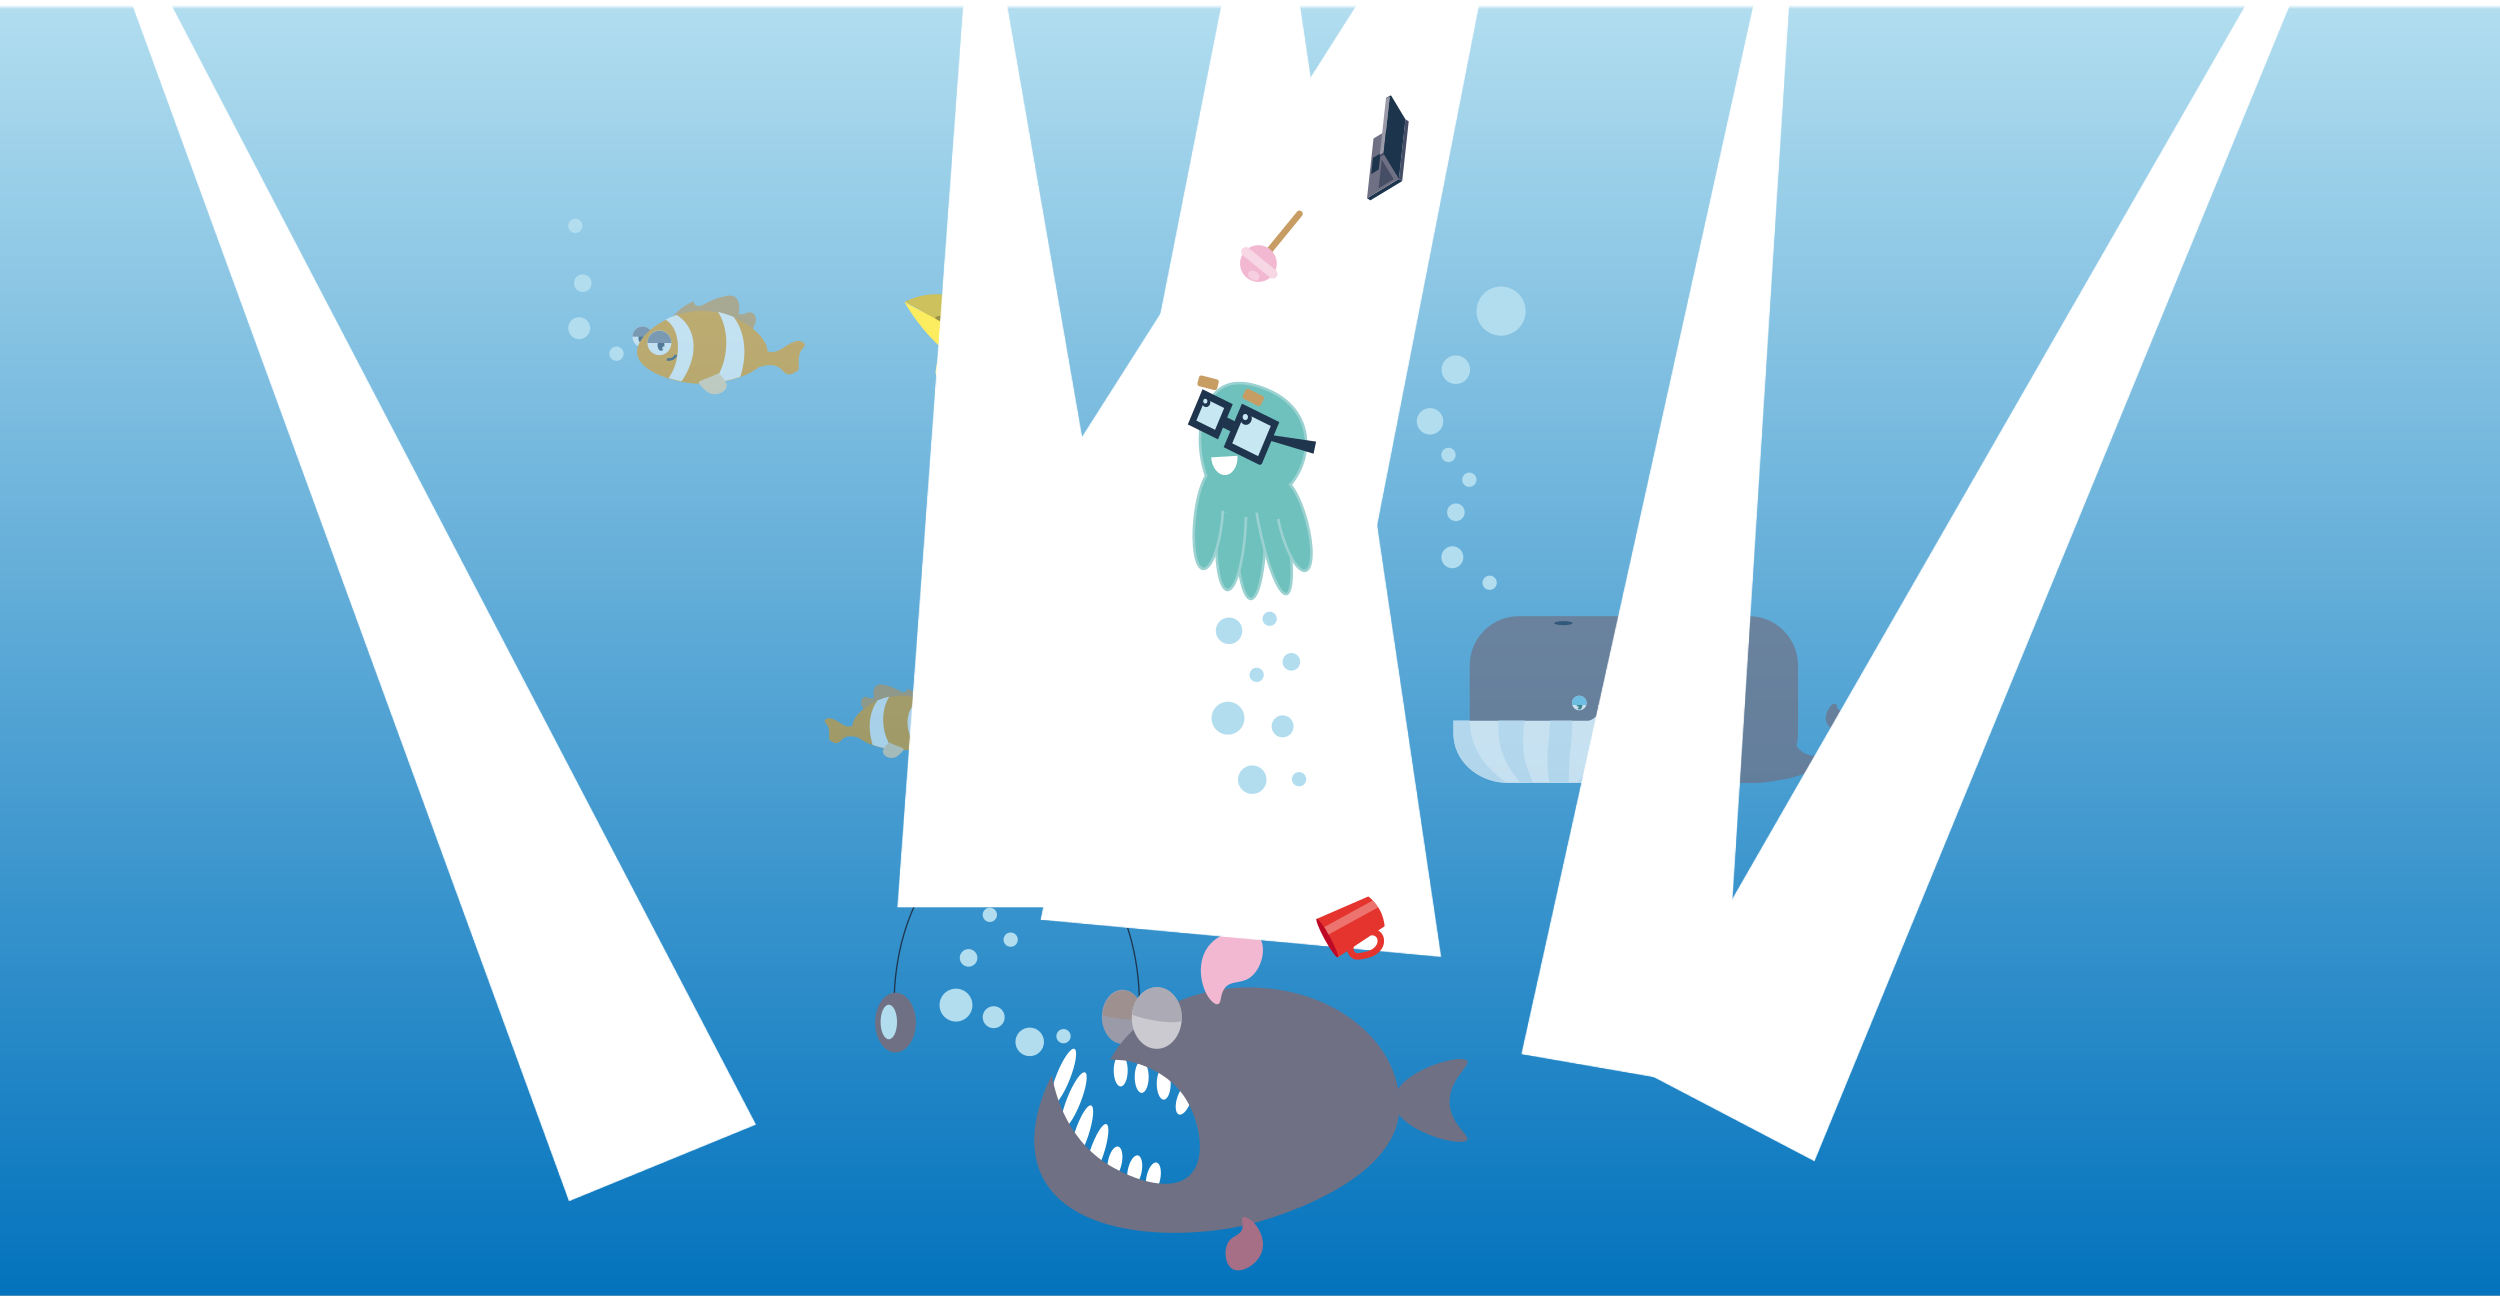
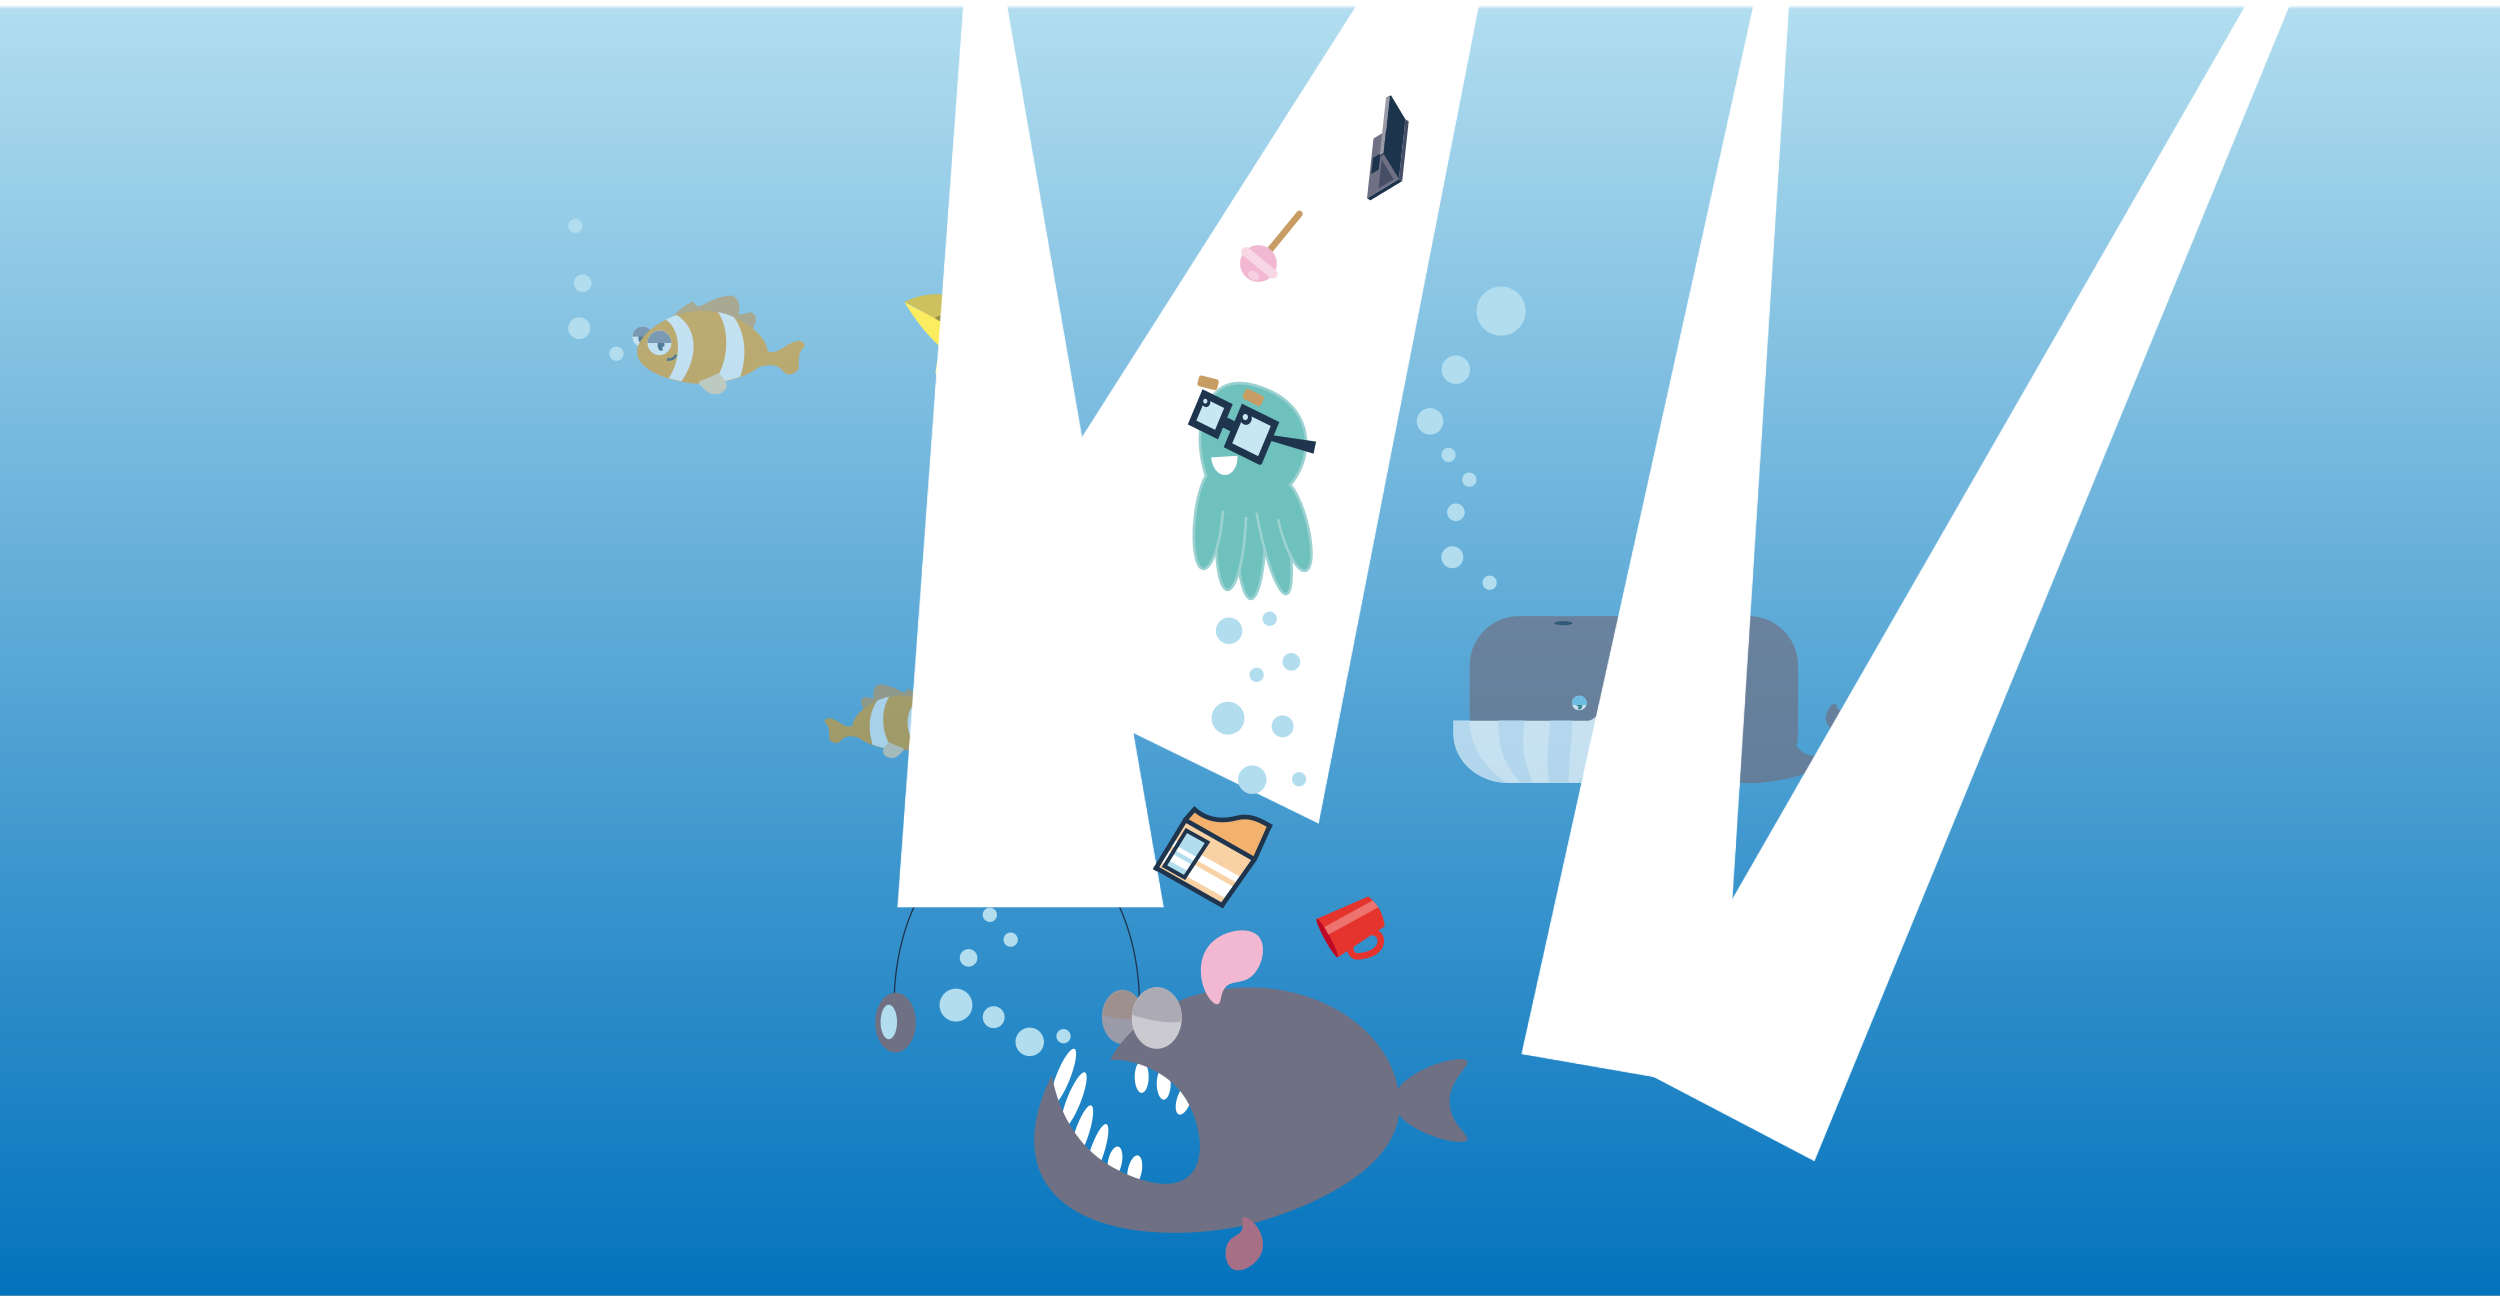
<svg xmlns="http://www.w3.org/2000/svg" xmlns:xlink="http://www.w3.org/1999/xlink" version="1.1" x="0px" y="0px" width="1920px" height="995px" viewBox="0 0 1920 995" enable-background="new 0 0 1920 995" xml:space="preserve">
  <rect x="0" y="0" width="1920" height="995" fill="#808080" stroke="none" />
  <g id="Layer_1">
    <g>
      <defs>
        <rect id="SVGID_1_" width="1920" height="995" />
      </defs>
      <clipPath id="SVGID_2_">
        <use xlink:href="#SVGID_1_" overflow="visible" />
      </clipPath>
      <g clip-path="url(#SVGID_2_)">
        <defs>
          <rect id="SVGID_3_" width="1920" height="995" />
        </defs>
        <clipPath id="SVGID_4_">
          <use xlink:href="#SVGID_3_" overflow="visible" />
        </clipPath>
        <linearGradient id="SVGID_5_" gradientUnits="userSpaceOnUse" x1="0.002" y1="995.001" x2="1.002" y2="995.001" gradientTransform="matrix(0 1015.723 1015.723 0 -1009684.625 -9.5)">
          <stop offset="0" style="stop-color:#FFFFFF" />
          <stop offset="0.003" style="stop-color:#B1DDEF" />
          <stop offset="1" style="stop-color:#0071BC" />
        </linearGradient>
        <rect clip-path="url(#SVGID_4_)" fill="url(#SVGID_5_)" width="1920" height="995" />
      </g>
      <g clip-path="url(#SVGID_2_)">
        <defs>
          <rect id="SVGID_6_" width="1920" height="995" />
        </defs>
        <clipPath id="SVGID_7_">
          <use xlink:href="#SVGID_6_" overflow="visible" />
        </clipPath>
        <g opacity="0.68" clip-path="url(#SVGID_7_)">
          <g>
            <defs>
              <rect id="SVGID_8_" x="1116.24" y="473.196" width="317.76" height="140.214" />
            </defs>
            <clipPath id="SVGID_9_">
              <use xlink:href="#SVGID_8_" overflow="visible" />
            </clipPath>
            <path clip-path="url(#SVGID_9_)" fill="#6F7083" d="M1343.022,601.284H1166.61c-20.916,0-37.871-16.956-37.871-37.871v-52.345       c0-20.917,16.955-37.872,37.871-37.872h176.412c20.916,0,37.871,16.956,37.871,37.872v52.345       C1380.894,584.328,1363.938,601.284,1343.022,601.284" />
            <path clip-path="url(#SVGID_9_)" fill="#FFFFFF" d="M1223.968,598.409c5.543-3.774,9.612-9.118,12.373-14.807       c1.403-2.89,2.47-5.915,3.214-8.995c0.66-2.733,1.103-5.528,1.079-8.329c-0.043-5.152-1.075-10.447-3.327-15.199       c-1.971-4.16-5.179-8.161-10.01-9.737c2.725,4.855-1.534,10.843-7.165,12.155c-0.021,0.005-0.039,0-0.059,0.003       c-0.024,0.002-0.043,0.013-0.069,0.013h-103.759v9.899c0,20.916,18.848,37.872,42.1,37.872h60.547       C1220.665,600.445,1222.372,599.496,1223.968,598.409" />
            <path clip-path="url(#SVGID_9_)" fill="#E2F1F9" d="M1150.387,596.065c-6.677-5.634-12.456-12.175-16.203-19.729       c-3.582-7.223-5.191-15.03-5.522-22.893h-12.417v9.9c0,20.501,18.11,37.195,40.724,37.849       C1154.707,599.556,1152.505,597.853,1150.387,596.065" />
            <path clip-path="url(#SVGID_9_)" fill="#E2F1F9" d="M1176.405,598.967c-0.419-0.92-0.747-1.871-1.068-2.821       c-0.704-2.084-1.646-4.086-2.365-6.166c-0.698-2.018-1.238-4.077-1.688-6.15c-0.467-2.157-0.935-4.345-1.125-6.536       c-0.689-7.957-0.418-15.954,0.825-23.849h-20.253c0.085,3.621,0.059,7.244,0.284,10.861c0.271,4.366,1.014,8.668,2.395,12.865       c1.34,4.067,3.096,7.961,5.313,11.708c1.148,1.941,2.344,3.898,3.721,5.718c1.392,1.839,2.891,3.608,4.31,5.429       c0.308,0.394,0.604,0.791,0.897,1.191h9.985C1177.234,600.461,1176.761,599.746,1176.405,598.967" />
            <path clip-path="url(#SVGID_9_)" fill="#E2F1F9" d="M1204.867,598.436c0.163-6.045,0.312-12.096,0.66-18.136       c0.074-1.304,0.205-2.578,0.396-3.874c0.419-2.84,0.746-5.69,0.997-8.548c0.421-4.802,0.619-9.617,0.673-14.433h-16.912       c-0.218,3.104-0.507,6.203-0.806,9.302c-0.698,7.244-1.446,14.499-1.475,21.776c-0.015,3.557,0.145,7.117,0.598,10.652       c0.222,1.734,0.519,3.461,0.903,5.172c0.064,0.29,0.136,0.579,0.206,0.868h14.677       C1204.811,600.289,1204.842,599.362,1204.867,598.436" />
            <path clip-path="url(#SVGID_9_)" fill="#E2F1F9" d="M1237.307,551.012c-0.313-0.662-0.662-1.319-1.041-1.964       c-0.133,3.679-0.449,7.352-1.063,10.995c-0.752,4.465-1.945,8.883-3.626,13.14c-1.521,3.849-3.645,7.483-6.072,10.926       c-4.262,6.043-9.465,11.45-14.305,17.107h7.693c1.772-0.838,3.479-1.787,5.075-2.874c5.543-3.776,9.612-9.119,12.373-14.807       c1.403-2.89,2.47-5.915,3.214-8.995c0.66-2.733,1.103-5.528,1.079-8.329C1240.591,561.059,1239.559,555.764,1237.307,551.012" />
            <path clip-path="url(#SVGID_9_)" fill="#FFFFFF" d="M1218.485,539.909c0,3.093-2.508,5.6-5.601,5.6s-5.6-2.507-5.6-5.6       s2.507-5.601,5.6-5.601S1218.485,536.816,1218.485,539.909" />
            <path clip-path="url(#SVGID_9_)" fill="#377572" d="M1215.258,541.423c0,1.966-0.973,3.559-2.173,3.559       s-2.173-1.593-2.173-3.559c0-1.965,0.973-3.558,2.173-3.558S1215.258,539.458,1215.258,541.423" />
            <path clip-path="url(#SVGID_9_)" fill="#79C8E8" d="M1218.272,541.421c0.135-0.482,0.212-0.987,0.212-1.512       c0-3.093-2.507-5.601-5.6-5.601s-5.6,2.508-5.6,5.601c0,0.524,0.076,1.029,0.212,1.512H1218.272z" />
            <path clip-path="url(#SVGID_9_)" fill="#FFFFFF" d="M1212.4,543.088c0,0.41-0.333,0.744-0.745,0.744       c-0.41,0-0.743-0.334-0.743-0.744c0-0.411,0.333-0.745,0.743-0.745C1212.067,542.343,1212.4,542.677,1212.4,543.088" />
            <path clip-path="url(#SVGID_9_)" fill="#1D344D" d="M1207.719,478.586c0,0.872-3.15,1.58-7.036,1.58       c-3.887,0-7.036-0.708-7.036-1.58s3.149-1.58,7.036-1.58C1204.568,477.006,1207.719,477.714,1207.719,478.586" />
            <path clip-path="url(#SVGID_9_)" fill="#6F7083" d="M1374.053,558.591c1.18,5.878,3.113,11.83,7.165,16.25       c4.05,4.419,10.645,6.935,16.237,4.773c2.26-0.874,4.196-2.421,5.942-4.102c3.277-3.152,6.183-7.643,4.87-11.995       c-1.037-3.435-4.429-5.721-5.629-9.103c-1.297-3.655,0.26-7.709,2.34-10.983c0.885-1.393,2.088-2.851,3.735-2.949       c1.647-0.1,3.11,2.246,1.796,3.242c5.35,3.029,8.463,9.574,7.438,15.637c2.51-1.491,5.616-2.243,8.389-1.325       c2.771,0.917,4.955,3.821,4.431,6.693c0.817-1.477,3.406-0.051,3.224,1.627c-0.182,1.677-1.849,2.757-3.41,3.393       c-5.41,2.203-11.75,2.002-17.011-0.539c-2.166,3.675-4.756,7.518-7.481,10.798c-5.772,6.945-13.794,11.761-22.278,14.854       c-8.483,3.094-17.465,4.568-26.422,5.71c-6.483,0.825-13.14,1.477-19.495-0.045       C1348.425,585.837,1361.353,571.453,1374.053,558.591" />
            <path clip-path="url(#SVGID_9_)" fill="#79C8E8" d="M1271.32,603.354c-1.935-1.414-3.928-0.697-5.233-2.539       c-1.017-1.436-0.715-3.153-1.515-3.428c-0.652-0.224-1.394,0.729-1.592,0.984c-1.792,2.305-2.708,8.211,0.835,11.963       c2.836,3.004,8.075,4.145,9.848,1.888C1275.301,610.136,1273.899,605.241,1271.32,603.354" />
          </g>
        </g>
        <path clip-path="url(#SVGID_7_)" fill="#B1DDEF" d="M1129.043,283.931c0,6.058-4.911,10.969-10.969,10.969     c-6.059,0-10.97-4.911-10.97-10.969s4.911-10.969,10.97-10.969C1124.132,272.962,1129.043,277.873,1129.043,283.931" />
        <path clip-path="url(#SVGID_7_)" fill="#B1DDEF" d="M1146.505,442.66c2.705,1.362,3.794,4.66,2.433,7.365     c-1.362,2.705-4.66,3.794-7.365,2.432c-2.705-1.362-3.794-4.66-2.433-7.365C1140.502,442.387,1143.8,441.298,1146.505,442.66" />
        <path clip-path="url(#SVGID_7_)" fill="#B1DDEF" d="M1119.203,420.428c4.164,2.097,5.84,7.172,3.742,11.336     c-2.096,4.163-7.171,5.839-11.335,3.743c-4.164-2.097-5.84-7.172-3.743-11.336     C1109.964,420.007,1115.039,418.331,1119.203,420.428" />
        <path clip-path="url(#SVGID_7_)" fill="#B1DDEF" d="M1161.313,222.078c9.309,4.687,13.056,16.034,8.369,25.344     c-4.688,9.309-16.034,13.056-25.345,8.369c-9.309-4.688-13.056-16.035-8.369-25.344     C1140.657,221.138,1152.004,217.391,1161.313,222.078" />
        <path clip-path="url(#SVGID_7_)" fill="#B1DDEF" d="M1130.915,363.515c2.705,1.362,3.794,4.66,2.433,7.365     c-1.362,2.705-4.66,3.794-7.365,2.432c-2.705-1.362-3.794-4.659-2.432-7.365C1124.912,363.242,1128.21,362.153,1130.915,363.515" />
        <path clip-path="url(#SVGID_7_)" fill="#B1DDEF" d="M1121.166,387.368c3.34,1.681,4.684,5.751,3.002,9.09     c-1.682,3.339-5.751,4.683-9.09,3.001c-3.339-1.681-4.683-5.75-3.002-9.089C1113.758,387.031,1117.827,385.687,1121.166,387.368" />
        <path clip-path="url(#SVGID_7_)" fill="#B1DDEF" d="M1114.915,344.453c2.705,1.362,3.794,4.66,2.433,7.365     c-1.362,2.705-4.66,3.794-7.365,2.432c-2.705-1.362-3.794-4.66-2.432-7.365C1108.912,344.18,1112.21,343.091,1114.915,344.453" />
        <path clip-path="url(#SVGID_7_)" fill="#B1DDEF" d="M1102.854,314.463c5.028,2.532,7.052,8.661,4.521,13.689     c-2.531,5.029-8.66,7.053-13.689,4.521c-5.028-2.532-7.053-8.661-4.521-13.69     C1091.697,313.955,1097.826,311.931,1102.854,314.463" />
        <g opacity="0.5" clip-path="url(#SVGID_7_)">
          <g>
            <defs>
              <rect id="SVGID_10_" x="485.738" y="227" width="132.262" height="75.797" />
            </defs>
            <clipPath id="SVGID_11_">
              <use xlink:href="#SVGID_10_" overflow="visible" />
            </clipPath>
            <path clip-path="url(#SVGID_11_)" fill="#FFFFFF" d="M501.274,258.688c0,4.414-3.478,7.993-7.768,7.993       c-4.291,0-7.769-3.579-7.769-7.993c0-4.414,3.478-7.993,7.769-7.993C497.796,250.695,501.274,254.274,501.274,258.688" />
            <path clip-path="url(#SVGID_11_)" fill="#1D344D" d="M494.68,259.71c0,1.982-0.982,3.589-2.194,3.589       c-1.211,0-2.194-1.607-2.194-3.589c0-1.982,0.983-3.589,2.194-3.589C493.697,256.121,494.68,257.728,494.68,259.71" />
            <path clip-path="url(#SVGID_11_)" fill="#6F7083" d="M501.27,258.585c-0.054-4.367-3.507-7.891-7.763-7.891       c-4.257,0-7.71,3.524-7.764,7.891H501.27z" />
            <path clip-path="url(#SVGID_11_)" fill="#C78E41" d="M532.981,231.204c-0.606,1.916,1.406,3.827,3.363,3.901       c1.957,0.073,3.744-1.035,5.459-2.007c5.004-2.837,10.47-4.807,16.1-5.802c1.802-0.318,3.713-0.527,5.413,0.165       c2.29,0.931,3.745,3.361,4.231,5.844c0.485,2.484,0.159,5.05-0.168,7.56c2.732,1.939,6.383-1.621,9.619-0.861       c2.194,0.516,3.53,2.994,3.525,5.31c-0.005,2.316-1.039,4.487-2.126,6.515c-1.074,2.004-2.224,3.966-3.447,5.878       c-0.63,0.986-1.324,2-2.352,2.523c-1.043,0.531-2.267,0.473-3.428,0.392c-14.466-1.012-28.812-3.802-42.643-8.276       c-3.225-1.044-7.739-1.863-10.566-3.785c-3.279-2.229-1.361-3.376,1.21-6.153C521.616,237.605,527.027,233.751,532.981,231.204       " />
            <path clip-path="url(#SVGID_11_)" fill="#F19300" d="M589.415,271.388c-1.388,14.141-29.232,23.38-49.789,23.449       c-20.854,0.07-48.929-9.247-50.319-23.449c-1.42-14.514,25.168-32.712,50.054-32.714       C564.252,238.672,590.839,256.875,589.415,271.388" />
            <path clip-path="url(#SVGID_11_)" fill="#F19300" d="M603.829,265.63c2.916-1.874,6.057-3.677,9.492-3.823       c2.3-0.097,5.209,1.537,4.596,3.819c-0.255,0.95-1.059,1.611-1.709,2.335c-3.13,3.481-2.927,8.806-2.723,13.544       c0.034,0.777,0.055,1.592-0.279,2.29c-0.398,0.83-1.22,1.338-1.999,1.8c-1.959,1.162-4.179,2.367-6.372,1.799       c-2.319-0.601-3.729-2.945-5.595-4.485c-2.776-2.292-6.609-2.765-10.144-2.339c-3.535,0.425-6.929,1.643-10.414,2.386       c-2.574,0.549-5.879,0.497-7.08-1.909c-0.446-0.893-0.483-1.948-0.339-2.94c0.85-5.834,7.754-10.992,13.323-9.991       c3.307,0.594,5.706,2.671,9.312,2.241C597.559,269.921,600.788,267.584,603.829,265.63" />
            <path clip-path="url(#SVGID_11_)" fill="#FFFFFF" d="M515.656,263.299c0,5.24-4.129,9.488-9.222,9.488       c-5.093,0-9.221-4.248-9.221-9.488c0-5.24,4.128-9.488,9.221-9.488C511.527,253.811,515.656,258.059,515.656,263.299" />
            <path clip-path="url(#SVGID_11_)" fill="#1D344D" d="M510.318,265.04c0,2.411-1.195,4.365-2.668,4.365       c-1.474,0-2.669-1.954-2.669-4.365c0-2.411,1.195-4.365,2.669-4.365C509.123,260.675,510.318,262.629,510.318,265.04" />
            <path clip-path="url(#SVGID_11_)" fill="#6F7083" d="M506.435,253.944c-5.093,0-9.222,4.248-9.222,9.488h18.444       C515.657,258.192,511.527,253.944,506.435,253.944" />
            <path clip-path="url(#SVGID_11_)" fill="#FFFFFF" d="M511.105,267.33c0,0.699-0.551,1.265-1.23,1.265       c-0.679,0-1.229-0.566-1.229-1.265s0.55-1.265,1.229-1.265C510.554,266.065,511.105,266.631,511.105,267.33" />
            <path clip-path="url(#SVGID_11_)" fill="#1D344D" d="M513.123,277.137c-0.324,0-0.658-0.012-1.003-0.037l0.143-1.995       c1.485,0.106,2.681-0.052,3.663-0.484c1.122-0.495,1.956-1.393,2.23-2.401l1.93,0.524c-0.431,1.585-1.685,2.971-3.354,3.707       C515.689,276.91,514.501,277.137,513.123,277.137" />
            <path clip-path="url(#SVGID_11_)" fill="#FFFFFF" d="M518.048,281.713c-0.784,2.133-1.813,4.175-2.927,6.144       c-0.483,0.853-0.994,1.708-1.549,2.534c3.16,0.996,6.459,1.824,9.785,2.469c0.622-0.797,1.194-1.636,1.729-2.481       c1.462-2.314,2.686-4.784,3.786-7.299c3.433-7.849,5.049-16.593,2.787-25.041c-1.06-3.959-2.958-7.668-5.613-10.742       c-1.862-2.155-4.052-3.961-6.447-5.428c-2.948,1.025-5.798,2.241-8.492,3.606c1.746,1.075,3.308,2.461,4.596,4.147       c4.502,5.892,5.432,13.997,4.744,21.244C520.096,274.563,519.325,278.236,518.048,281.713" />
            <path clip-path="url(#SVGID_11_)" fill="#FFFFFF" d="M551.775,288.093c-0.93,1.998-1.907,3.983-3.078,5.845       c6.716-0.777,13.67-2.363,19.902-4.626c0.334-1.033,0.638-2.076,0.917-3.122c2.146-8.06,2.875-16.439,1.463-24.709       c-1.115-6.538-3.555-12.874-7.534-18.069c-3.826-1.604-7.874-2.903-12.012-3.783c1.956,3.007,3.435,6.329,4.454,9.804       c2.531,8.629,2.431,18.077,0.323,26.787C555.2,280.392,553.573,284.23,551.775,288.093" />
            <path clip-path="url(#SVGID_11_)" fill="#FBD5A3" d="M550.694,287.175c0.372-0.182,0.783-0.372,1.182-0.267       c0.259,0.068,0.473,0.251,0.673,0.433c1.801,1.634,3.337,3.577,4.525,5.724c0.436,0.786,0.831,1.62,0.945,2.518       c0.292,2.308-1.353,4.458-3.291,5.659c-3.175,1.97-7.363,2.076-10.629,0.271c-1.781-0.984-3.25-2.459-4.694-3.915       c-3.615-3.644-3.909-4.389,0.937-6.125C543.866,290.21,547.314,288.811,550.694,287.175" />
          </g>
        </g>
        <g opacity="0.5" clip-path="url(#SVGID_7_)">
          <g>
            <defs>
              <rect id="SVGID_12_" x="633.394" y="525.611" width="98.606" height="56.509" />
            </defs>
            <clipPath id="SVGID_13_">
              <use xlink:href="#SVGID_12_" overflow="visible" />
            </clipPath>
            <path clip-path="url(#SVGID_13_)" fill="#FFFFFF" d="M720.417,549.235c0,3.291,2.593,5.959,5.792,5.959       c3.198,0,5.791-2.668,5.791-5.959s-2.593-5.959-5.791-5.959C723.01,543.276,720.417,545.944,720.417,549.235" />
            <path clip-path="url(#SVGID_13_)" fill="#1D344D" d="M725.333,549.997c0,1.479,0.732,2.677,1.636,2.677       c0.903,0,1.635-1.198,1.635-2.677c0-1.478-0.732-2.676-1.635-2.676C726.065,547.321,725.333,548.52,725.333,549.997" />
            <path clip-path="url(#SVGID_13_)" fill="#6F7083" d="M720.42,549.159c0.04-3.256,2.614-5.883,5.788-5.883       c3.174,0,5.748,2.627,5.788,5.883H720.42z" />
            <path clip-path="url(#SVGID_13_)" fill="#C78E41" d="M696.778,528.746c0.452,1.428-1.048,2.853-2.507,2.908       c-1.459,0.055-2.791-0.771-4.07-1.496c-3.73-2.115-7.806-3.583-12.003-4.325c-1.344-0.238-2.768-0.394-4.036,0.122       c-1.707,0.694-2.792,2.506-3.154,4.356c-0.362,1.853-0.119,3.766,0.126,5.638c-2.038,1.444-4.759-1.209-7.172-0.643       c-1.636,0.385-2.631,2.232-2.628,3.959c0.004,1.727,0.774,3.345,1.585,4.856c0.801,1.495,1.658,2.957,2.57,4.383       c0.469,0.735,0.987,1.491,1.753,1.881c0.778,0.396,1.69,0.353,2.556,0.292c10.785-0.754,21.48-2.834,31.791-6.17       c2.405-0.778,5.771-1.389,7.878-2.822c2.444-1.661,1.015-2.517-0.902-4.587C705.251,533.518,701.217,530.645,696.778,528.746" />
            <path clip-path="url(#SVGID_13_)" fill="#F19300" d="M654.705,558.703c1.034,10.544,21.794,17.432,37.119,17.482       c15.547,0.052,36.478-6.894,37.514-17.482c1.059-10.819-18.763-24.388-37.316-24.389       C673.465,534.313,653.643,547.884,654.705,558.703" />
            <path clip-path="url(#SVGID_13_)" fill="#F19300" d="M643.959,554.411c-2.174-1.396-4.516-2.741-7.076-2.85       c-1.715-0.072-3.884,1.146-3.427,2.847c0.19,0.708,0.789,1.201,1.274,1.74c2.334,2.596,2.182,6.566,2.03,10.098       c-0.025,0.58-0.041,1.188,0.208,1.708c0.297,0.618,0.91,0.997,1.49,1.342c1.461,0.866,3.116,1.765,4.751,1.342       c1.729-0.448,2.78-2.196,4.171-3.344c2.07-1.708,4.928-2.062,7.563-1.744c2.635,0.316,5.166,1.225,7.764,1.778       c1.919,0.409,4.383,0.37,5.278-1.423c0.333-0.666,0.36-1.453,0.253-2.191c-0.633-4.35-5.781-8.195-9.933-7.449       c-2.465,0.442-4.254,1.992-6.942,1.671C648.633,557.61,646.226,555.868,643.959,554.411" />
            <path clip-path="url(#SVGID_13_)" fill="#FFFFFF" d="M709.695,552.673c0,3.907,3.078,7.074,6.875,7.074       c3.797,0,6.875-3.167,6.875-7.074c0-3.906-3.078-7.073-6.875-7.073C712.772,545.6,709.695,548.767,709.695,552.673" />
            <path clip-path="url(#SVGID_13_)" fill="#1D344D" d="M713.675,553.971c0,1.798,0.891,3.256,1.989,3.256       c1.099,0,1.99-1.458,1.99-3.256c0-1.797-0.891-3.255-1.99-3.255C714.565,550.716,713.675,552.174,713.675,553.971" />
            <path clip-path="url(#SVGID_13_)" fill="#6F7083" d="M716.57,545.698c3.797,0,6.875,3.167,6.875,7.074h-13.75       C709.695,548.865,712.773,545.698,716.57,545.698" />
            <path clip-path="url(#SVGID_13_)" fill="#FFFFFF" d="M713.087,555.679c0,0.521,0.41,0.943,0.917,0.943       c0.506,0,0.917-0.423,0.917-0.943c0-0.521-0.411-0.943-0.917-0.943C713.498,554.735,713.087,555.157,713.087,555.679" />
            <path clip-path="url(#SVGID_13_)" fill="#1D344D" d="M711.583,562.99c0.241,0,0.491-0.009,0.748-0.028l-0.107-1.486       c-1.107,0.079-1.999-0.039-2.73-0.361c-0.837-0.369-1.459-1.038-1.663-1.79l-1.439,0.391c0.321,1.183,1.256,2.216,2.5,2.765       C709.67,562.821,710.555,562.99,711.583,562.99" />
            <path clip-path="url(#SVGID_13_)" fill="#FFFFFF" d="M707.912,566.401c0.584,1.592,1.352,3.113,2.182,4.581       c0.36,0.637,0.741,1.273,1.155,1.889c-2.356,0.743-4.816,1.359-7.295,1.841c-0.464-0.594-0.89-1.219-1.288-1.849       c-1.091-1.726-2.003-3.567-2.823-5.442c-2.559-5.851-3.764-12.37-2.078-18.669c0.79-2.951,2.206-5.717,4.185-8.009       c1.388-1.606,3.021-2.952,4.806-4.046c2.198,0.764,4.323,1.67,6.332,2.688c-1.302,0.802-2.467,1.835-3.427,3.092       c-3.356,4.393-4.049,10.436-3.537,15.838C706.385,561.07,706.96,563.81,707.912,566.401" />
            <path clip-path="url(#SVGID_13_)" fill="#FFFFFF" d="M682.767,571.158c0.693,1.489,1.422,2.97,2.295,4.358       c-5.007-0.58-10.192-1.763-14.838-3.449c-0.249-0.771-0.476-1.548-0.684-2.328c-1.599-6.008-2.143-12.256-1.091-18.421       c0.832-4.874,2.651-9.598,5.617-13.471c2.853-1.196,5.871-2.164,8.956-2.821c-1.459,2.242-2.561,4.719-3.321,7.31       c-1.887,6.434-1.812,13.478-0.241,19.971C680.213,565.417,681.426,568.278,682.767,571.158" />
            <path clip-path="url(#SVGID_13_)" fill="#FBD5A3" d="M683.573,570.474c-0.278-0.136-0.584-0.277-0.882-0.199       c-0.193,0.05-0.352,0.188-0.501,0.323c-1.343,1.218-2.488,2.666-3.374,4.267c-0.325,0.587-0.619,1.208-0.704,1.878       c-0.218,1.721,1.009,3.323,2.453,4.22c2.368,1.468,5.49,1.547,7.925,0.201c1.327-0.733,2.423-1.833,3.499-2.918       c2.695-2.718,2.915-3.272-0.698-4.567C688.663,572.735,686.092,571.693,683.573,570.474" />
          </g>
        </g>
        <path clip-path="url(#SVGID_7_)" fill="#B1DDEF" d="M475.928,266.731c2.705,1.362,3.794,4.66,2.432,7.365     c-1.362,2.705-4.66,3.794-7.365,2.432c-2.705-1.362-3.794-4.659-2.432-7.365C469.925,266.458,473.223,265.37,475.928,266.731" />
        <path clip-path="url(#SVGID_7_)" fill="#B1DDEF" d="M448.625,244.5c4.164,2.097,5.84,7.172,3.743,11.336     c-2.096,4.163-7.171,5.839-11.335,3.743c-4.164-2.097-5.84-7.172-3.744-11.336C439.387,244.079,444.461,242.402,448.625,244.5" />
        <path clip-path="url(#SVGID_7_)" fill="#B1DDEF" d="M450.589,211.439c3.339,1.681,4.683,5.751,3.002,9.09     c-1.682,3.339-5.751,4.683-9.09,3.001c-3.339-1.681-4.683-5.75-3.002-9.089C443.18,211.102,447.25,209.758,450.589,211.439" />
        <path clip-path="url(#SVGID_7_)" fill="#B1DDEF" d="M444.338,168.524c2.705,1.362,3.794,4.66,2.432,7.365     c-1.362,2.705-4.66,3.794-7.365,2.432c-2.705-1.362-3.794-4.66-2.432-7.365C438.335,168.251,441.633,167.162,444.338,168.524" />
        <path clip-path="url(#SVGID_7_)" fill="#B1DDEF" d="M756.952,513.49c2.126,1.069,2.981,3.661,1.911,5.787     c-1.07,2.126-3.661,2.98-5.787,1.91s-2.981-3.66-1.911-5.786C752.235,513.275,754.826,512.42,756.952,513.49" />
        <path clip-path="url(#SVGID_7_)" fill="#B1DDEF" d="M749.292,532.231c2.623,1.321,3.679,4.519,2.358,7.142     c-1.321,2.624-4.518,3.68-7.142,2.359c-2.623-1.321-3.679-4.519-2.358-7.143C743.471,531.967,746.668,530.91,749.292,532.231" />
        <path clip-path="url(#SVGID_7_)" fill="#B1DDEF" d="M744.38,498.512c2.126,1.07,2.981,3.661,1.911,5.787     c-1.07,2.126-3.661,2.981-5.787,1.911s-2.981-3.661-1.911-5.787C739.663,498.297,742.254,497.442,744.38,498.512" />
        <path clip-path="url(#SVGID_7_)" fill="#B1DDEF" d="M734.904,474.949c3.951,1.989,5.541,6.805,3.552,10.756     c-1.99,3.951-6.805,5.541-10.756,3.552c-3.951-1.99-5.541-6.805-3.552-10.756C726.137,474.55,730.953,472.96,734.904,474.949" />
        <path clip-path="url(#SVGID_7_)" fill="#CCC15C" d="M726.367,259.447c-1.793-3.575-4.76-8.316-9.725-13.222     c-7.771-7.68-16.659-12.03-22.101-14.266c5.299-2.659,12.83-5.462,22.053-5.931c27.823-1.414,46.841,19.652,49.893,23.141     c16.582,24.415,22.962,38.513,19.139,42.294C780.975,296.062,761.222,285.391,726.367,259.447" />
        <path clip-path="url(#SVGID_7_)" fill="#999145" d="M767.191,278.407c-2.949,4.192-16.263-0.095-29.737-9.575     c-13.474-9.481-22.006-20.564-19.057-24.756c2.95-4.192,16.263,0.095,29.737,9.575     C761.609,263.132,770.14,274.215,767.191,278.407" />
        <path clip-path="url(#SVGID_7_)" fill="#FDF4AA" d="M768.64,290.689c-0.373,1.761-19.496,19.444-19.496,19.444     c-3.177-0.274-11.233-1.395-19.011-7.469c-7.588-5.925-10.645-13.234-11.72-16.25c0.512-3.844,1.191-7.939,2.089-12.241     c0.837-4.014,1.776-7.783,2.764-11.294c0.692-0.743,1.604-1.633,2.751-2.547c0,0,1.9-1.515,3.9-2.562     C732.79,256.266,749.346,269.124,768.64,290.689" />
        <path clip-path="url(#SVGID_7_)" fill="#FCEC5F" d="M784.863,300.81l4.495-17.482c-12.753-6.926-25.506-13.852-38.259-20.778     c-18.847-10.235-37.693-20.47-56.54-30.705c6.546,11.365,19.465,30.396,42.209,46.535     C755.228,291.48,773.077,297.707,784.863,300.81" />
      </g>
      <g clip-path="url(#SVGID_2_)">
        <defs>
          <rect id="SVGID_14_" width="1920" height="995" />
        </defs>
        <clipPath id="SVGID_15_">
          <use xlink:href="#SVGID_14_" overflow="visible" />
        </clipPath>
-         <path clip-path="url(#SVGID_15_)" fill="#FFFFFF" d="M866.054,822.121c0,6.773-2.401,12.265-5.362,12.265     c-2.961,0-5.362-5.491-5.362-12.265c0-6.774,2.401-12.266,5.362-12.266C863.653,809.855,866.054,815.347,866.054,822.121" />
        <path clip-path="url(#SVGID_15_)" fill="#FFFFFF" d="M882.17,827.066c0,6.774-2.401,12.265-5.362,12.265     s-5.362-5.49-5.362-12.265s2.401-12.265,5.362-12.265S882.17,820.292,882.17,827.066" />
        <path clip-path="url(#SVGID_15_)" fill="#FFFFFF" d="M899.1,832.261c0,6.774-2.401,12.266-5.362,12.266     c-2.961,0-5.362-5.491-5.362-12.266c0-6.773,2.401-12.265,5.362-12.265C896.699,819.996,899.1,825.487,899.1,832.261" />
        <path clip-path="url(#SVGID_15_)" fill="#FFFFFF" d="M821.528,829.046c-4.73,11.903-10.795,20.667-13.547,19.573     c-2.752-1.093-1.149-11.629,3.581-23.533c4.73-11.902,10.795-20.666,13.547-19.572S826.258,817.144,821.528,829.046" />
        <path clip-path="url(#SVGID_15_)" fill="#FFFFFF" d="M914.411,845.989c-2.157,6.421-6.182,10.861-8.989,9.919     c-2.807-0.943-3.334-6.913-1.176-13.334c2.157-6.421,6.181-10.862,8.988-9.919C916.041,833.598,916.568,839.568,914.411,845.989" />
        <path clip-path="url(#SVGID_15_)" fill="#FFFFFF" d="M829.653,847.122c-4.73,11.903-10.795,20.667-13.547,19.573     c-2.752-1.093-1.149-11.629,3.581-23.533c4.73-11.903,10.795-20.666,13.547-19.573     C835.986,824.684,834.383,835.219,829.653,847.122" />
        <path clip-path="url(#SVGID_15_)" fill="#FFFFFF" d="M847.355,887.027c-4.079,12.143-9.662,21.221-12.469,20.277     c-2.807-0.943-1.776-11.551,2.304-23.691c4.079-12.143,9.661-21.221,12.468-20.277     C852.465,864.279,851.434,874.886,847.355,887.027" />
        <path clip-path="url(#SVGID_15_)" fill="#FFFFFF" d="M861.484,893.649c-1.36,6.636-4.815,11.532-7.716,10.938     c-2.901-0.594-4.15-6.456-2.789-13.092c1.36-6.635,4.814-11.533,7.715-10.938C861.595,881.152,862.844,887.013,861.484,893.649" />
        <path clip-path="url(#SVGID_15_)" fill="#FFFFFF" d="M876.699,900.446c-1.36,6.637-4.815,11.533-7.716,10.938     c-2.901-0.594-4.15-6.456-2.789-13.092c1.36-6.636,4.814-11.533,7.715-10.938S878.059,893.811,876.699,900.446" />
        <path clip-path="url(#SVGID_15_)" fill="#FFFFFF" d="M835.661,872.67c-4.079,12.142-9.662,21.22-12.469,20.276     c-2.807-0.942-1.776-11.551,2.304-23.691c4.079-12.143,9.661-21.221,12.468-20.277     C840.771,849.921,839.74,860.527,835.661,872.67" />
-         <path clip-path="url(#SVGID_15_)" fill="#FFFFFF" d="M891,905.914c-1.36,6.636-4.815,11.533-7.716,10.938     c-2.901-0.594-4.15-6.455-2.789-13.092c1.36-6.635,4.814-11.533,7.715-10.938C891.111,893.417,892.36,899.278,891,905.914" />
        <path clip-path="url(#SVGID_15_)" fill="#9B9AA8" d="M877.786,780.916c0,11.483-7.061,20.794-15.771,20.794     s-15.771-9.311-15.771-20.794c0-11.484,7.061-20.794,15.771-20.794S877.786,769.432,877.786,780.916" />
        <path clip-path="url(#SVGID_15_)" fill="none" stroke="#1D344D" stroke-linecap="round" stroke-miterlimit="10" d="     M686.673,771.291c0-75.72,42.172-137.102,94.195-137.102c52.022,0,94.194,61.382,94.194,137.102" />
        <path clip-path="url(#SVGID_15_)" fill="#9D908F" d="M865.575,782.895c3.981,0.2,8.695,0.212,12.785-1.075     c0-0.058,0.007-0.113,0.007-0.173c0-11.483-7.061-20.793-15.772-20.793c-8.167,0-14.884,8.186-15.69,18.673     C852.926,781.44,859.275,782.578,865.575,782.895" />
        <path clip-path="url(#SVGID_15_)" fill="#6F7083" d="M959.176,758.338c-47.909,0-89.016,22.888-106.601,55.513     c1.641-0.009,3.319,0.027,5.03,0.112c0,0,2.691,0.13,5.223,0.394c1.501,0.157,32.452,4.269,48.277,30.316     c9.878,16.259,16.33,45.127,2.374,58.159c-15.901,14.851-48.913,0.383-64.095-9.494c-32.381-21.066-39.859-57.81-41.543-67.656     c-7.972,15.904-20.843,47.913-8.308,75.964c22.34,49.998,109.06,50.892,159.643,38.654     c5.703-1.381,115.727-29.049,115.727-90.981C1074.902,799.07,1023.09,758.338,959.176,758.338" />
        <path clip-path="url(#SVGID_15_)" fill="#CBCAD1" d="M907.544,781.921c0,13.024-8.582,23.583-19.168,23.583     s-19.168-10.559-19.168-23.583c0-13.025,8.582-23.583,19.168-23.583S907.544,768.896,907.544,781.921" />
        <path clip-path="url(#SVGID_15_)" fill="#F2B8D1" d="M959.632,751.029c-7.014,4.715-14.627,1.711-19.204,8.101     c-3.568,4.979-2.126,11.25-5.083,12.077c-2.409,0.676-5.361-2.925-6.152-3.889c-7.137-8.699-11.624-30.239,1.018-43.071     c10.122-10.273,29.597-13.314,36.649-4.793C973.382,727.335,968.988,744.739,959.632,751.029" />
        <path clip-path="url(#SVGID_15_)" fill="#A76F86" d="M943.886,953.165c3.317-4.54,8.759-4.389,10.172-9.423     c1.101-3.924-1.224-7.519,0.438-8.707c1.353-0.968,4.016,0.613,4.729,1.036c6.437,3.82,14.131,16.272,9.137,27.167     c-3.999,8.721-15.487,15.042-21.832,11.313C940.664,971.103,939.461,959.222,943.886,953.165" />
        <path clip-path="url(#SVGID_15_)" fill="#6F7083" d="M1113.28,847.162c0.73,16.513,15.854,24.769,13.452,28.363     c-4.125,6.169-55.772-7.51-56.183-29.55c-0.413-22.241,51.634-37.612,56.183-31.256     C1129.571,818.688,1112.483,829.155,1113.28,847.162" />
        <path clip-path="url(#SVGID_15_)" fill="#6F7083" d="M703.391,785.326c0,12.674-6.997,22.946-15.628,22.946     c-8.631,0-15.628-10.272-15.628-22.946c0-12.675,6.997-22.947,15.628-22.947C696.394,762.379,703.391,772.651,703.391,785.326" />
        <path clip-path="url(#SVGID_15_)" fill="#B1DDEF" d="M688.945,784.873c0,7.327-2.834,13.267-6.33,13.267     s-6.331-5.939-6.331-13.267s2.835-13.267,6.331-13.267S688.945,777.546,688.945,784.873" />
        <path clip-path="url(#SVGID_15_)" fill="#ACABB5" d="M877.537,781.814c6.942,1.765,14.125,3.136,21.305,3.273     c2.316,0.044,5.951,0.075,8.81-0.905c0.072-0.833,0.112-1.678,0.112-2.535c0-13.025-8.582-23.583-19.169-23.583     c-9.97,0-18.159,9.366-19.079,21.336C872.129,780.376,874.834,781.127,877.537,781.814" />
      </g>
      <g clip-path="url(#SVGID_2_)">
        <defs>
          <rect id="SVGID_16_" width="1920" height="995" />
        </defs>
        <clipPath id="SVGID_17_">
          <use xlink:href="#SVGID_16_" overflow="visible" />
        </clipPath>
        <path clip-path="url(#SVGID_17_)" fill="#B1DDEF" d="M801.791,800.163c0,6.058-4.911,10.969-10.969,10.969     c-6.058,0-10.969-4.911-10.969-10.969c0-6.059,4.911-10.97,10.969-10.97C796.879,789.193,801.791,794.104,801.791,800.163" />
        <path clip-path="url(#SVGID_17_)" fill="#B1DDEF" d="M819.253,790.892c2.705,1.362,3.794,4.66,2.432,7.365     c-1.362,2.705-4.66,3.794-7.365,2.432s-3.794-4.66-2.432-7.365C813.25,790.618,816.548,789.529,819.253,790.892" />
        <path clip-path="url(#SVGID_17_)" fill="#B1DDEF" d="M766.95,773.659c4.164,2.098,5.84,7.172,3.743,11.336     c-2.096,4.163-7.171,5.84-11.335,3.743s-5.84-7.172-3.744-11.336C757.711,773.238,762.786,771.563,766.95,773.659" />
        <path clip-path="url(#SVGID_17_)" fill="#B1DDEF" d="M739.879,760.646c6.233,3.139,8.741,10.735,5.603,16.968     c-3.138,6.232-10.735,8.74-16.967,5.603c-6.233-3.138-8.741-10.735-5.603-16.967C726.05,760.017,733.647,757.509,739.879,760.646     " />
        <path clip-path="url(#SVGID_17_)" fill="#B1DDEF" d="M778.663,716.747c2.705,1.361,3.794,4.659,2.432,7.364     c-1.362,2.705-4.66,3.794-7.365,2.433c-2.705-1.362-3.794-4.66-2.432-7.365C772.66,716.474,775.958,715.385,778.663,716.747" />
        <path clip-path="url(#SVGID_17_)" fill="#B1DDEF" d="M746.914,729.6c3.339,1.681,4.683,5.751,3.002,9.09     c-1.682,3.339-5.751,4.683-9.09,3.002c-3.339-1.683-4.683-5.751-3.002-9.09C739.505,729.263,743.575,727.918,746.914,729.6" />
        <path clip-path="url(#SVGID_17_)" fill="#B1DDEF" d="M762.663,697.685c2.705,1.361,3.794,4.66,2.432,7.364     c-1.362,2.705-4.66,3.795-7.365,2.433s-3.794-4.66-2.432-7.365C756.66,697.411,759.958,696.322,762.663,697.685" />
        <path clip-path="url(#SVGID_17_)" fill="#B1DDEF" d="M750.602,667.694c5.028,2.532,7.052,8.661,4.52,13.689     c-2.531,5.028-8.66,7.053-13.689,4.521c-5.028-2.532-7.052-8.661-4.52-13.689S745.573,665.162,750.602,667.694" />
      </g>
      <g clip-path="url(#SVGID_2_)">
        <defs>
          <polygon id="SVGID_18_" points="739.854,0 689,697 894,697 772.98,0     " />
        </defs>
        <clipPath id="SVGID_19_">
          <use xlink:href="#SVGID_18_" overflow="visible" />
        </clipPath>
        <defs>
          <filter id="Adobe_OpacityMaskFilter" filterUnits="userSpaceOnUse" x="689" y="0" width="205" height="697">
            <feColorMatrix type="matrix" values="1 0 0 0 0  0 1 0 0 0  0 0 1 0 0  0 0 0 1 0" />
          </filter>
        </defs>
        <mask maskUnits="userSpaceOnUse" x="689" y="0" width="205" height="697" id="SVGID_20_">
          <g filter="url(#Adobe_OpacityMaskFilter)">
            <linearGradient id="SVGID_21_" gradientUnits="userSpaceOnUse" x1="0.002" y1="995.003" x2="1.002" y2="995.003" gradientTransform="matrix(0 -705 -705 0 702267.875 698)">
              <stop offset="0" style="stop-color:#000000" />
              <stop offset="1" style="stop-color:#4D4D4D" />
            </linearGradient>
            <rect x="689" clip-path="url(#SVGID_19_)" fill="url(#SVGID_21_)" width="205" height="697" />
          </g>
        </mask>
        <linearGradient id="SVGID_22_" gradientUnits="userSpaceOnUse" x1="-4.882813e-004" y1="995.001" x2="1" y2="995.001" gradientTransform="matrix(0 -705 -705 0 702267.5 697)">
          <stop offset="0" style="stop-color:#FFFFFF" />
          <stop offset="1" style="stop-color:#FFFFFF" />
        </linearGradient>
        <rect x="689" clip-path="url(#SVGID_19_)" mask="url(#SVGID_20_)" fill="url(#SVGID_22_)" width="205" height="697" />
      </g>
      <g clip-path="url(#SVGID_2_)">
        <defs>
          <polygon id="SVGID_23_" points="1044.12,0 729.706,494.448 1012.892,632.839 1136.852,0     " />
        </defs>
        <clipPath id="SVGID_24_">
          <use xlink:href="#SVGID_23_" overflow="visible" />
        </clipPath>
        <defs>
          <filter id="Adobe_OpacityMaskFilter_1_" filterUnits="userSpaceOnUse" x="480.061" y="-160.612" width="906.436" height="954.063">
            <feColorMatrix type="matrix" values="1 0 0 0 0  0 1 0 0 0  0 0 1 0 0  0 0 0 1 0" />
          </filter>
        </defs>
        <mask maskUnits="userSpaceOnUse" x="480.061" y="-160.612" width="906.436" height="954.063" id="SVGID_25_">
          <g filter="url(#Adobe_OpacityMaskFilter_1_)">
            <linearGradient id="SVGID_26_" gradientUnits="userSpaceOnUse" x1="0.002" y1="995.06" x2="1.002" y2="995.06" gradientTransform="matrix(309.223 -632.751 -791.569 -386.836 788482.688 385467)">
              <stop offset="0" style="stop-color:#000000" />
              <stop offset="1" style="stop-color:#808080" />
            </linearGradient>
            <polygon clip-path="url(#SVGID_24_)" fill="url(#SVGID_26_)" points="480.061,510.839 808.197,-160.612 1386.497,122        1058.361,793.451      " />
          </g>
        </mask>
        <linearGradient id="SVGID_27_" gradientUnits="userSpaceOnUse" x1="4.882813e-004" y1="995.06" x2="1" y2="995.06" gradientTransform="matrix(309.223 -632.751 -791.569 -386.836 788482.688 385467.5)">
          <stop offset="0" style="stop-color:#FFFFFF" />
          <stop offset="1" style="stop-color:#FFFFFF" />
        </linearGradient>
        <polygon clip-path="url(#SVGID_24_)" mask="url(#SVGID_25_)" fill="url(#SVGID_27_)" points="480.061,510.839 808.197,-160.612      1386.497,122 1058.361,793.451    " />
      </g>
      <g clip-path="url(#SVGID_2_)">
        <path fill="#F8D1A5" d="M887.837,666.646c0.447-0.734,20.986-37.701,22.275-36.97c1.289,0.731,53.163,30.513,53.163,30.513     l-25.137,35.479L887.837,666.646z" />
        <path fill="#F2B26D" d="M910.111,629.676l53.163,30.513l11.462-25.128l-5.218-4.016c0,0-8.154-2.991-8.644-3.089     c-0.49-0.099-8.337-0.248-8.085-0.286s-8.1,1.468-8.478,1.672c-0.378,0.205-7.87,0.285-8.996,0.212s-9.553-2.474-10.205-2.79     c-0.652-0.316-7.686-5.215-7.686-5.215L910.111,629.676z" />
        <path fill="#FFFFFF" d="M909.969,672.279l32.292,18.15l5.221-9.289L915.741,663.3     C913.592,666.143,911.579,669.097,909.969,672.279" />
        <path fill="#FFFFFF" d="M918.069,660.119l32.292,18.149l2.611-4.644l-31.742-17.841     C919.946,657.088,918.806,658.489,918.069,660.119" />
        <path fill="#1F344D" d="M977.626,633.608l-1.771,3.072l-1.536-0.886c-6.081-3.505-12.974-7.477-21.044-6.405     c-1.322,0.176-2.665,0.48-4.087,0.804c-0.791,0.18-1.608,0.365-2.42,0.525c-11.639,2.31-22.777-0.563-30.558-7.879l-1.292-1.215     l2.429-2.583l1.292,1.214c6.937,6.522,16.938,9.068,27.439,6.985c0.765-0.151,1.557-0.331,2.324-0.506     c1.437-0.326,2.924-0.664,4.407-0.861c9.264-1.229,17.036,3.25,23.281,6.85L977.626,633.608z" />
        <path fill="#1F344D" d="M917.9,623.563c-0.059,0.106-0.131,0.207-0.214,0.302l-6.061,6.913c-0.645,0.736-1.765,0.81-2.502,0.165     c-0.736-0.646-0.809-1.767-0.164-2.502l6.061-6.913c0.646-0.736,1.766-0.811,2.502-0.164     C918.164,621.926,918.302,622.849,917.9,623.563" />
        <path fill="#1F344D" d="M964.895,660.779c-0.001,0.002-0.003,0.005-0.004,0.007c-0.483,0.851-1.563,1.15-2.41,0.67     l-52.984-30.092c-0.845-0.48-1.141-1.557-0.663-2.406c0.002-0.002,0.003-0.005,0.004-0.007c0.484-0.853,1.563-1.152,2.41-0.67     l52.984,30.092C965.076,658.853,965.372,659.929,964.895,660.779" />
        <rect x="911.117" y="650.521" transform="matrix(0.494 -0.87 0.87 0.494 -130.391 1138.652)" fill="#1F344D" width="3.546" height="61.616" />
        <polygon fill="#B1DDEF" points="927.422,646.926 909.733,673.883 894.292,665.204 911.11,637.859    " />
        <polygon fill="#FFFFFF" points="915.107,664.027 911.986,668.833 897.995,660.968 901.028,656.114    " />
        <polygon fill="#FFFFFF" points="918.951,658.208 917.025,661.228 902.685,653.167 904.611,650.148    " />
        <path fill="#FFFFFF" d="M900.468,654.716l-3.281-1.844l-5.221,9.289l2.978,1.674     C896.665,660.757,898.321,657.538,900.468,654.716" />
        <path fill="#FFFFFF" d="M904.911,646.611l-3.281-1.844l-2.611,4.644l2.979,1.674     C902.854,649.544,903.625,647.902,904.911,646.611" />
        <path fill="#1F344D" d="M964.821,661.056c-0.029,0.053-0.062,0.104-0.097,0.153l-24.511,34.781c-0.564,0.8-1.67,0.992-2.47,0.428     c-0.801-0.563-0.99-1.67-0.428-2.471l24.51-34.78c0.564-0.801,1.67-0.991,2.472-0.428     C965.046,659.268,965.262,660.272,964.821,661.056" />
        <path fill="#1F344D" d="M965.571,659.84c-0.444,0.79-1.426,1.125-2.27,0.747c-0.894-0.4-1.294-1.449-0.893-2.343l10.709-23.908     c0.402-0.891,1.449-1.293,2.343-0.894c0.895,0.401,1.294,1.45,0.894,2.343l-10.709,23.908     C965.622,659.743,965.598,659.793,965.571,659.84" />
        <polygon fill="none" stroke="#1F344D" stroke-width="3" stroke-miterlimit="10" points="927.422,646.926 909.733,673.883      894.292,665.204 911.11,637.859    " />
        <rect x="875.811" y="646.628" transform="matrix(0.52 -0.854 0.854 0.52 -122.332 1079.121)" fill="#1F344D" width="46.262" height="3.546" />
      </g>
      <g clip-path="url(#SVGID_2_)">
        <defs>
          <polygon id="SVGID_28_" points="938.584,0 799.048,706.531 1107.041,735.122 997.963,0     " />
        </defs>
        <clipPath id="SVGID_29_">
          <use xlink:href="#SVGID_28_" overflow="visible" />
        </clipPath>
        <defs>
          <filter id="Adobe_OpacityMaskFilter_2_" filterUnits="userSpaceOnUse" x="731.387" y="-28.348" width="443.315" height="791.817">
            <feColorMatrix type="matrix" values="1 0 0 0 0  0 1 0 0 0  0 0 1 0 0  0 0 0 1 0" />
          </filter>
        </defs>
        <mask maskUnits="userSpaceOnUse" x="731.387" y="-28.348" width="443.315" height="791.817" id="SVGID_30_">
          <g filter="url(#Adobe_OpacityMaskFilter_2_)">
            <linearGradient id="SVGID_31_" gradientUnits="userSpaceOnUse" x1="0.002" y1="995.039" x2="1.002" y2="995.039" gradientTransform="matrix(69.803 -751.921 -860.913 -79.921 857562.688 80242.898)">
              <stop offset="0" style="stop-color:#000000" />
              <stop offset="1" style="stop-color:#B3B3B3" />
            </linearGradient>
            <polygon clip-path="url(#SVGID_29_)" fill="url(#SVGID_31_)" points="731.387,728.841 801.68,-28.348 1174.702,6.281        1104.409,763.47      " />
          </g>
        </mask>
        <linearGradient id="SVGID_32_" gradientUnits="userSpaceOnUse" x1="0.002" y1="995.039" x2="1.002" y2="995.039" gradientTransform="matrix(69.803 -751.921 -860.913 -79.921 857562.688 80242.898)">
          <stop offset="0" style="stop-color:#FFFFFF" />
          <stop offset="1" style="stop-color:#FFFFFF" />
        </linearGradient>
-         <polygon clip-path="url(#SVGID_29_)" mask="url(#SVGID_30_)" fill="url(#SVGID_32_)" points="731.387,728.841 801.68,-28.348      1174.702,6.281 1104.409,763.47    " />
      </g>
      <g clip-path="url(#SVGID_2_)">
        <defs>
          <polygon id="SVGID_33_" points="100.029,0 436.879,922.77 580.845,863.78 129.875,0     " />
        </defs>
        <clipPath id="SVGID_34_">
          <use xlink:href="#SVGID_33_" overflow="visible" />
        </clipPath>
        <defs>
          <filter id="Adobe_OpacityMaskFilter_3_" filterUnits="userSpaceOnUse" x="-223.718" y="-168.69" width="1128.311" height="1260.151">
            <feColorMatrix type="matrix" values="1 0 0 0 0  0 1 0 0 0  0 0 1 0 0  0 0 0 1 0" />
          </filter>
        </defs>
        <mask maskUnits="userSpaceOnUse" x="-223.718" y="-168.69" width="1128.311" height="1260.151" id="SVGID_35_">
          <g filter="url(#Adobe_OpacityMaskFilter_3_)">
            <linearGradient id="SVGID_36_" gradientUnits="userSpaceOnUse" x1="9.765625e-004" y1="994.981" x2="1.001" y2="994.981" gradientTransform="matrix(-380.613 -928.899 -402.418 164.889 400916.406 -163170.844)">
              <stop offset="0" style="stop-color:#000000" />
              <stop offset="1" style="stop-color:#666666" />
            </linearGradient>
-             <polygon clip-path="url(#SVGID_34_)" fill="url(#SVGID_36_)" points="169.149,1091.461 -223.719,132.654 511.725,-168.69        904.592,790.116      " />
          </g>
        </mask>
        <linearGradient id="SVGID_37_" gradientUnits="userSpaceOnUse" x1="0.002" y1="994.983" x2="1.002" y2="994.983" gradientTransform="matrix(-380.613 -928.899 -402.418 164.889 400916.312 -163169.844)">
          <stop offset="0" style="stop-color:#FFFFFF" />
          <stop offset="1" style="stop-color:#FFFFFF" />
        </linearGradient>
        <polygon clip-path="url(#SVGID_34_)" mask="url(#SVGID_35_)" fill="url(#SVGID_37_)" points="169.149,1091.461 -223.718,132.654      511.725,-168.69 904.592,790.116    " />
      </g>
      <g clip-path="url(#SVGID_2_)">
        <defs>
          <polygon id="SVGID_38_" points="1726.595,0 1255.791,819.947 1393.622,892.117 1760.409,0     " />
        </defs>
        <clipPath id="SVGID_39_">
          <use xlink:href="#SVGID_38_" overflow="visible" />
        </clipPath>
        <defs>
          <filter id="Adobe_OpacityMaskFilter_4_" filterUnits="userSpaceOnUse" x="889.183" y="-207.369" width="1237.833" height="1306.855">
            <feColorMatrix type="matrix" values="1 0 0 0 0  0 1 0 0 0  0 0 1 0 0  0 0 0 1 0" />
          </filter>
        </defs>
        <mask maskUnits="userSpaceOnUse" x="889.183" y="-207.369" width="1237.833" height="1306.855" id="SVGID_40_">
          <g filter="url(#Adobe_OpacityMaskFilter_4_)">
            <linearGradient id="SVGID_41_" gradientUnits="userSpaceOnUse" x1="9.765625e-004" y1="995.064" x2="1.001" y2="995.064" gradientTransform="matrix(465.653 -889.318 -385.271 -201.731 384668.781 201579.844)">
              <stop offset="0" style="stop-color:#000000" />
              <stop offset="1" style="stop-color:#666666" />
            </linearGradient>
            <polygon clip-path="url(#SVGID_39_)" fill="url(#SVGID_41_)" points="889.183,700.158 1364.371,-207.369 2127.017,191.959        1651.829,1099.485      " />
          </g>
        </mask>
        <linearGradient id="SVGID_42_" gradientUnits="userSpaceOnUse" x1="9.765625e-004" y1="995.064" x2="1.001" y2="995.064" gradientTransform="matrix(465.653 -889.318 -385.271 -201.731 384668.781 201579.844)">
          <stop offset="0" style="stop-color:#FFFFFF" />
          <stop offset="1" style="stop-color:#FFFFFF" />
        </linearGradient>
        <polygon clip-path="url(#SVGID_39_)" mask="url(#SVGID_40_)" fill="url(#SVGID_42_)" points="889.183,700.158 1364.371,-207.369      2127.017,191.959 1651.829,1099.486    " />
      </g>
      <g clip-path="url(#SVGID_2_)">
        <defs>
          <polygon id="SVGID_43_" points="1347.25,0 1168.212,809.715 1321.503,836.318 1374.467,0     " />
        </defs>
        <clipPath id="SVGID_44_">
          <use xlink:href="#SVGID_43_" overflow="visible" />
        </clipPath>
        <defs>
          <filter id="Adobe_OpacityMaskFilter_5_" filterUnits="userSpaceOnUse" x="1027.317" y="-34.748" width="488.044" height="905.814">
            <feColorMatrix type="matrix" values="1 0 0 0 0  0 1 0 0 0  0 0 1 0 0  0 0 0 1 0" />
          </filter>
        </defs>
        <mask maskUnits="userSpaceOnUse" x="1027.317" y="-34.748" width="488.044" height="905.814" id="SVGID_45_">
          <g filter="url(#Adobe_OpacityMaskFilter_5_)">
            <linearGradient id="SVGID_46_" gradientUnits="userSpaceOnUse" x1="-9.765625e-004" y1="995.099" x2="0.999" y2="995.099" gradientTransform="matrix(145.711 -839.621 -428.485 -74.361 427587.344 74811.992)">
              <stop offset="0" style="stop-color:#000000" />
              <stop offset="1" style="stop-color:#666666" />
            </linearGradient>
            <polygon clip-path="url(#SVGID_44_)" fill="url(#SVGID_46_)" points="1027.317,811.866 1174.242,-34.748 1515.361,24.452        1368.437,871.066      " />
          </g>
        </mask>
        <linearGradient id="SVGID_47_" gradientUnits="userSpaceOnUse" x1="-9.765625e-004" y1="995.099" x2="0.999" y2="995.099" gradientTransform="matrix(145.711 -839.621 -428.485 -74.361 427587.344 74811.992)">
          <stop offset="0" style="stop-color:#FFFFFF" />
          <stop offset="1" style="stop-color:#FFFFFF" />
        </linearGradient>
        <polygon clip-path="url(#SVGID_44_)" mask="url(#SVGID_45_)" fill="url(#SVGID_47_)" points="1027.317,811.866 1174.242,-34.748      1515.361,24.452 1368.437,871.066    " />
      </g>
      <g clip-path="url(#SVGID_2_)">
        <defs>
          <rect id="SVGID_48_" width="1920" height="995" />
        </defs>
        <clipPath id="SVGID_49_">
          <use xlink:href="#SVGID_48_" overflow="visible" />
        </clipPath>
        <path clip-path="url(#SVGID_49_)" fill="#6FC1BD" d="M990.417,373.106c11.908-13.881,15.872-32.392,9.771-48.085     c-6.897-17.739-23.797-24.527-28.165-26.281c-4.469-1.795-19.365-7.778-31.243-2.329c-16.379,7.515-24.951,35.822-14.964,68.096     c5.419,3.86,18.096,11.761,36.014,12.891C974.458,378.194,984.552,375.302,990.417,373.106" />
        <path clip-path="url(#SVGID_49_)" fill="none" stroke="#9BD2D1" stroke-width="2" stroke-miterlimit="10" d="M990.417,373.106     c11.908-13.881,15.872-32.392,9.771-48.085c-6.897-17.739-23.797-24.527-28.165-26.281c-4.469-1.795-19.365-7.778-31.243-2.329     c-16.379,7.515-24.951,35.822-14.964,68.096c5.419,3.86,18.096,11.761,36.014,12.891     C974.458,378.194,984.552,375.302,990.417,373.106z" />
        <polygon clip-path="url(#SVGID_49_)" fill="#C7E7F3" points="934.299,333.77 915.51,324.492 924.674,302.606 943.464,311.884         " />
        <path clip-path="url(#SVGID_49_)" fill="#1F344D" d="M935.431,337.436l-23.21-11.461l11.32-27.033l23.21,11.46L935.431,337.436z      M918.796,323.009l14.371,7.096l7.009-16.738l-14.371-7.096L918.796,323.009z" />
        <polygon clip-path="url(#SVGID_49_)" fill="#C7E7F3" points="967.376,353.986 943.06,341.98 954.92,313.657 979.236,325.663         " />
        <path clip-path="url(#SVGID_49_)" fill="#1F344D" d="M968.508,357.65l-28.734-14.187l14.016-33.471l28.734,14.188L968.508,357.65     z M946.348,340.498l19.895,9.824l9.705-23.176l-19.895-9.823L946.348,340.498z" />
        <polygon clip-path="url(#SVGID_49_)" fill="#1F344D" points="946.357,331.9 937.777,327.664 941.012,319.942 949.591,324.179         " />
        <polygon clip-path="url(#SVGID_49_)" fill="#1F344D" points="1008.809,348.458 974.441,338.126 975.309,334.004      1010.771,339.146    " />
        <path clip-path="url(#SVGID_49_)" fill="#C89D64" d="M955.303,306.348l10.532,5.277c0.966,0.485,2.142,0.094,2.626-0.872     l2.043-4.077c0.484-0.967,0.093-2.142-0.873-2.627l-10.532-5.277c-0.966-0.484-2.142-0.093-2.626,0.873l-2.043,4.077     C953.946,304.688,954.337,305.864,955.303,306.348" />
        <path clip-path="url(#SVGID_49_)" fill="#FFFFFF" d="M941.135,364.821c-5.577,0.337-10.48-5.735-10.953-13.56l20.195-1.219     C950.849,357.867,946.712,364.484,941.135,364.821" />
        <path clip-path="url(#SVGID_49_)" fill="#1F344D" d="M929.456,309.753c-0.41,2.001-2.154,3.242-3.895,2.771     c-1.742-0.471-2.821-2.475-2.412-4.476c0.41-2.001,2.154-3.242,3.896-2.771C928.786,305.749,929.866,307.752,929.456,309.753" />
        <path clip-path="url(#SVGID_49_)" fill="#1F344D" d="M961.269,322.314c-0.568,2.773-2.984,4.492-5.397,3.839     c-2.413-0.652-3.909-3.428-3.341-6.201c0.567-2.773,2.984-4.492,5.397-3.84C960.341,316.765,961.837,319.541,961.269,322.314" />
        <path clip-path="url(#SVGID_49_)" fill="#C7E7F3" d="M927.25,308.516c-0.205,1.001-1.077,1.621-1.948,1.385     c-0.87-0.235-1.41-1.237-1.205-2.237c0.205-1.001,1.077-1.621,1.947-1.386C926.915,306.512,927.455,307.515,927.25,308.516" />
        <path clip-path="url(#SVGID_49_)" fill="#C7E7F3" d="M958.411,320.81c-0.26,1.272-1.369,2.061-2.476,1.762     c-1.108-0.299-1.794-1.574-1.534-2.846c0.261-1.272,1.37-2.061,2.477-1.762C957.985,318.264,958.671,319.538,958.411,320.81" />
        <path clip-path="url(#SVGID_49_)" fill="#6FC1BD" d="M949.295,403.981c0,30.938,5.083,56.019,11.352,56.019     c6.27,0,11.352-25.081,11.352-56.019" />
        <path clip-path="url(#SVGID_49_)" fill="none" stroke="#9BD2D1" stroke-width="2" stroke-miterlimit="10" d="M949.295,403.981     c0,30.938,5.083,56.019,11.352,56.019c6.27,0,11.352-25.081,11.352-56.019" />
        <path clip-path="url(#SVGID_49_)" fill="#6FC1BD" d="M974.564,403.981c0-21.054-5.656-38.122-12.635-38.122     c-6.978,0-12.634,17.068-12.634,38.122" />
        <path clip-path="url(#SVGID_49_)" fill="none" stroke="#6FC1BD" stroke-width="2" stroke-miterlimit="10" d="M974.564,403.981     c0-21.054-5.656-38.122-12.635-38.122c-6.978,0-12.634,17.068-12.634,38.122" />
        <path clip-path="url(#SVGID_49_)" fill="#C89D64" d="M921.048,296.638l11.411,2.926c1.047,0.268,2.113-0.363,2.381-1.41     l1.133-4.417c0.269-1.047-0.362-2.113-1.409-2.382l-11.411-2.925c-1.047-0.269-2.113,0.362-2.382,1.409l-1.132,4.417     C919.37,295.303,920.001,296.37,921.048,296.638" />
        <path clip-path="url(#SVGID_49_)" fill="#6FC1BD" d="M986.767,394.659c-4.216-21.587-12.298-38.176-18.053-37.052     c-5.305,1.036-6.779,16.763-3.676,36.126" />
        <path clip-path="url(#SVGID_49_)" fill="none" stroke="#6FC1BD" stroke-width="2" stroke-miterlimit="10" d="M986.767,394.659     c-4.216-21.587-12.298-38.176-18.053-37.052c-5.305,1.036-6.779,16.763-3.676,36.126" />
        <path clip-path="url(#SVGID_49_)" fill="#6FC1BD" d="M965.038,393.734c0.411,2.397,0.857,4.834,1.339,7.302     c6.168,31.591,15.834,56.29,21.589,55.166c5.754-1.124,5.419-27.644-0.749-59.235" />
        <path clip-path="url(#SVGID_49_)" fill="none" stroke="#9BD2D1" stroke-width="2" stroke-miterlimit="10" d="M965.038,393.734     c0.411,2.397,0.857,4.834,1.339,7.302c6.168,31.591,15.834,56.29,21.589,55.166c5.754-1.124,5.419-27.644-0.749-59.235" />
        <path clip-path="url(#SVGID_49_)" fill="#6FC1BD" d="M990.28,371.391c-1.973-1.611-3.934-2.307-5.702-1.841     c-4.866,1.282-6.672,10.939-4.644,22.661" />
        <path clip-path="url(#SVGID_49_)" fill="none" stroke="#6FC1BD" stroke-width="2" stroke-miterlimit="10" d="M990.28,371.391     c-1.973-1.611-3.934-2.307-5.702-1.841c-4.866,1.282-6.672,10.939-4.644,22.661" />
        <path clip-path="url(#SVGID_49_)" fill="#6FC1BD" d="M981.599,398.529c0.48,2.44,1.058,4.953,1.73,7.509     c5.09,19.319,13.762,33.782,19.369,32.305c5.609-1.477,6.03-18.336,0.942-37.655c-3.485-13.228-8.649-24.181-13.36-29.297" />
        <path clip-path="url(#SVGID_49_)" fill="none" stroke="#9BD2D1" stroke-width="2" stroke-miterlimit="10" d="M981.599,398.529     c0.48,2.44,1.058,4.953,1.73,7.509c5.09,19.319,13.762,33.782,19.369,32.305c5.609-1.477,6.03-18.336,0.942-37.655     c-3.485-13.228-8.649-24.181-13.36-29.297" />
        <path clip-path="url(#SVGID_49_)" fill="#6FC1BD" d="M935.393,392.586c-0.409,3.597-0.736,7.356-0.966,11.226     c-1.596,26.855,2.071,48.92,8.189,49.284c6.119,0.363,12.373-21.112,13.969-47.967c0.164-2.758,0.273-5.466,0.329-8.105" />
        <path clip-path="url(#SVGID_49_)" fill="none" stroke="#9BD2D1" stroke-width="2" stroke-miterlimit="10" d="M935.393,392.586     c-0.409,3.597-0.736,7.356-0.966,11.226c-1.596,26.855,2.071,48.92,8.189,49.284c6.119,0.363,12.373-21.112,13.969-47.967     c0.164-2.758,0.273-5.466,0.329-8.105" />
        <path clip-path="url(#SVGID_49_)" fill="#6FC1BD" d="M956.927,396.012c-0.217-15.692-5.455-27.951-12.618-28.377     c-6.832-0.406-13.201,10.086-15.574,24.556" />
        <path clip-path="url(#SVGID_49_)" fill="none" stroke="#6FC1BD" stroke-width="2" stroke-miterlimit="10" d="M956.927,396.012     c-0.217-15.692-5.455-27.951-12.618-28.377c-6.832-0.406-13.201,10.086-15.574,24.556" />
        <path clip-path="url(#SVGID_49_)" fill="#6FC1BD" d="M939.729,393.733c0.334-12.386-2.92-22.081-8.001-22.622     c-1.773-0.189-3.564,0.758-5.241,2.589" />
        <path clip-path="url(#SVGID_49_)" fill="none" stroke="#6FC1BD" stroke-width="2" stroke-miterlimit="10" d="M939.729,393.733     c0.334-12.386-2.92-22.081-8.001-22.622c-1.773-0.189-3.564,0.758-5.241,2.589" />
        <path clip-path="url(#SVGID_49_)" fill="#6FC1BD" d="M926.742,364.546c-4.011,6.045-7.634,18.509-9.193,33.138     c-2.245,21.067,0.639,38.646,6.441,39.265c5.803,0.618,12.327-15.959,14.572-37.026c0.279-2.618,0.479-5.182,0.604-7.666" />
        <path clip-path="url(#SVGID_49_)" fill="none" stroke="#9BD2D1" stroke-width="2" stroke-miterlimit="10" d="M926.742,364.546     c-4.011,6.045-7.634,18.509-9.193,33.138c-2.245,21.067,0.639,38.646,6.441,39.265c5.803,0.618,12.327-15.959,14.572-37.026     c0.279-2.618,0.479-5.182,0.604-7.666" />
        <path clip-path="url(#SVGID_49_)" fill="#6FC1BD" d="M929.347,380.389c0.164,0.838,0.345,1.693,0.785,2.425     c1.066,1.777,3.299,2.374,5.271,3.01c2.705,0.874,5.296,2.101,7.687,3.64c0.345,0.221,0.704,0.472,0.856,0.852     c0.152,0.382,0.063,0.812-0.025,1.214c-0.387,1.754-0.729,3.578-0.344,5.332c0.384,1.754,1.678,3.43,3.452,3.712     c2.528,0.403,4.542-1.959,6.091-3.998c1.869-2.459,3.962-4.882,6.741-6.23c2.78-1.348,6.409-1.371,8.704,0.697     c1.795,1.617,2.561,4.255,4.615,5.528c1.5,0.929,3.374,0.929,5.138,0.901c1.768-0.029,3.56-0.061,5.258-0.551     c1.698-0.491,3.321-1.502,4.162-3.058c0.896-1.661,0.789-3.656,0.782-5.544c-0.015-4.068,0.558-8.119,1.339-12.111     c0.15-0.77,0.309-1.571,0.111-2.33c-0.324-1.242-1.508-2.052-2.665-2.604c-4.826-2.304-10.419-2.068-15.765-1.914     c-5.888,0.17-11.781,0.182-17.668,0.007c-3.899-0.116-7.84-0.321-11.58-1.426c-2.37-0.701-12.759-6.776-14.594-5.02     c-1.166,1.116,0.105,6.713,0.261,8.201C928.284,374.229,928.747,377.322,929.347,380.389" />
        <path clip-path="url(#SVGID_49_)" fill="#B1DDEF" d="M972.695,598.8c0,6.058-4.911,10.969-10.969,10.969     c-6.058,0-10.969-4.911-10.969-10.969c0-6.059,4.911-10.969,10.969-10.969C967.784,587.831,972.695,592.741,972.695,598.8" />
        <path clip-path="url(#SVGID_49_)" fill="#B1DDEF" d="M1000.158,593.528c2.704,1.362,3.793,4.66,2.432,7.365     c-1.362,2.705-4.66,3.794-7.365,2.432c-2.705-1.361-3.794-4.66-2.432-7.365C994.154,593.256,997.453,592.166,1000.158,593.528" />
        <path clip-path="url(#SVGID_49_)" fill="#B1DDEF" d="M988.855,550.297c4.164,2.097,5.84,7.172,3.743,11.336     c-2.097,4.162-7.171,5.839-11.335,3.742s-5.841-7.172-3.744-11.336S984.691,548.199,988.855,550.297" />
        <path clip-path="url(#SVGID_49_)" fill="#B1DDEF" d="M948.784,540.284c6.232,3.138,8.741,10.734,5.603,16.967     s-10.735,8.741-16.967,5.603c-6.233-3.138-8.741-10.734-5.603-16.967C934.955,539.654,942.551,537.146,948.784,540.284" />
        <path clip-path="url(#SVGID_49_)" fill="#B1DDEF" d="M967.568,513.384c2.705,1.361,3.794,4.66,2.432,7.364     c-1.362,2.705-4.66,3.795-7.365,2.433c-2.705-1.362-3.794-4.66-2.432-7.365C961.564,513.11,964.863,512.021,967.568,513.384" />
        <path clip-path="url(#SVGID_49_)" fill="#B1DDEF" d="M994.819,502.236c3.339,1.681,4.683,5.751,3.002,9.09     c-1.683,3.339-5.751,4.683-9.091,3.001c-3.339-1.681-4.683-5.75-3.002-9.089C987.41,501.899,991.479,500.555,994.819,502.236" />
        <path clip-path="url(#SVGID_49_)" fill="#B1DDEF" d="M977.568,470.321c2.705,1.362,3.794,4.66,2.432,7.365     c-1.362,2.705-4.66,3.794-7.365,2.432c-2.705-1.362-3.794-4.66-2.432-7.365C971.564,470.048,974.863,468.959,977.568,470.321" />
        <path clip-path="url(#SVGID_49_)" fill="#B1DDEF" d="M948.507,475.332c5.029,2.532,7.052,8.661,4.52,13.689     c-2.531,5.029-8.66,7.053-13.689,4.521c-5.028-2.532-7.052-8.661-4.52-13.69C937.35,474.823,943.478,472.799,948.507,475.332" />
        <g opacity="0.46" clip-path="url(#SVGID_49_)">
          <g>
            <defs>
              <rect id="SVGID_50_" x="909.969" y="663.3" width="37.513" height="27.13" />
            </defs>
            <clipPath id="SVGID_51_">
              <use xlink:href="#SVGID_50_" overflow="visible" />
            </clipPath>
          </g>
        </g>
        <g opacity="0.46" clip-path="url(#SVGID_49_)">
          <g>
            <defs>
              <rect id="SVGID_52_" x="891.966" y="652.872" width="8.502" height="10.963" />
            </defs>
            <clipPath id="SVGID_53_">
              <use xlink:href="#SVGID_52_" overflow="visible" />
            </clipPath>
          </g>
        </g>
        <g opacity="0.46" clip-path="url(#SVGID_49_)">
          <g>
            <defs>
              <rect id="SVGID_54_" x="918.069" y="655.784" width="34.903" height="22.484" />
            </defs>
            <clipPath id="SVGID_55_">
              <use xlink:href="#SVGID_54_" overflow="visible" />
            </clipPath>
          </g>
        </g>
        <g opacity="0.46" clip-path="url(#SVGID_49_)">
          <g>
            <defs>
              <rect id="SVGID_56_" x="899.019" y="644.767" width="5.892" height="6.319" />
            </defs>
            <clipPath id="SVGID_57_">
              <use xlink:href="#SVGID_56_" overflow="visible" />
            </clipPath>
          </g>
        </g>
        <g opacity="0.36" clip-path="url(#SVGID_49_)">
          <g>
            <defs>
              <rect id="SVGID_58_" x="897.995" y="656.115" width="17.112" height="12.717" />
            </defs>
            <clipPath id="SVGID_59_">
              <use xlink:href="#SVGID_58_" overflow="visible" />
            </clipPath>
          </g>
        </g>
        <g opacity="0.36" clip-path="url(#SVGID_49_)">
          <g>
            <defs>
              <rect id="SVGID_60_" x="902.685" y="650.148" width="16.266" height="11.078" />
            </defs>
            <clipPath id="SVGID_61_">
              <use xlink:href="#SVGID_60_" overflow="visible" />
            </clipPath>
          </g>
        </g>
        <polygon clip-path="url(#SVGID_49_)" fill="#464E66" points="1079.322,91.567 1081.887,93.22 1076.889,139.083 1074.324,137.43         " />
        <polygon clip-path="url(#SVGID_49_)" fill="#1D344D" points="1074.324,137.431 1076.89,139.083 1052.428,153.882      1049.863,152.229    " />
        <polygon clip-path="url(#SVGID_49_)" fill="#6F7083" points="1079.322,91.567 1074.324,137.43 1049.863,152.229      1054.861,106.366    " />
        <polygon clip-path="url(#SVGID_49_)" fill="#1D344D" points="1060.293,117.698 1058.904,130.138 1053.062,133.674      1054.448,121.233    " />
        <polygon clip-path="url(#SVGID_49_)" fill="#464E66" points="1058.785,144.58 1063.351,102.69 1076.223,94.917 1071.657,136.806         " />
        <g clip-path="url(#SVGID_49_)">
          <defs>
            <rect id="SVGID_62_" x="1064.37" y="73.421" width="3.35" height="2.522" />
          </defs>
          <clipPath id="SVGID_63_">
            <use xlink:href="#SVGID_62_" overflow="visible" />
          </clipPath>
          <g clip-path="url(#SVGID_63_)">
            <defs>
              <rect id="SVGID_64_" x="1064.37" y="73.421" width="3.35" height="2.522" />
            </defs>
            <clipPath id="SVGID_65_">
              <use xlink:href="#SVGID_64_" overflow="visible" />
            </clipPath>
            <path clip-path="url(#SVGID_65_)" fill="#38404A" d="M1064.764,75.199l2.957-1.778c-0.204,0.122-0.352,0.381-0.392,0.744       l-2.956,1.778C1064.412,75.58,1064.56,75.322,1064.764,75.199" />
            <g clip-path="url(#SVGID_65_)">
              <defs>
                <path id="SVGID_66_" d="M1064.763,75.199l2.958-1.778c-0.205,0.122-0.351,0.381-0.392,0.744l-2.956,1.778         C1064.412,75.58,1064.561,75.322,1064.763,75.199" />
              </defs>
              <clipPath id="SVGID_67_">
                <use xlink:href="#SVGID_66_" overflow="visible" />
              </clipPath>
              <path clip-path="url(#SVGID_67_)" fill="#38404A" d="M1067.329,74.165l-2.956,1.778c0.015-0.138,0.046-0.262,0.09-0.369        l2.957-1.778C1067.375,73.903,1067.345,74.025,1067.329,74.165" />
              <path clip-path="url(#SVGID_67_)" fill="#38404A" d="M1067.42,73.795l-2.958,1.779c0.067-0.163,0.165-0.286,0.282-0.363        l2.957-1.778C1067.584,73.509,1067.486,73.632,1067.42,73.795" />
              <path clip-path="url(#SVGID_67_)" fill="#38404A" d="M1067.701,73.433l-2.957,1.779c0,0,0.013-0.009,0.019-0.013l2.958-1.779        C1067.715,73.425,1067.707,73.428,1067.701,73.433" />
            </g>
          </g>
        </g>
        <polygon clip-path="url(#SVGID_49_)" fill="#9B9AA8" points="1062.617,117.423 1059.661,119.201 1064.373,75.943      1067.329,74.165    " />
        <g clip-path="url(#SVGID_49_)">
          <defs>
            <rect id="SVGID_68_" x="1059.65" y="117.423" width="3.789" height="3.707" />
          </defs>
          <clipPath id="SVGID_69_">
            <use xlink:href="#SVGID_68_" overflow="visible" />
          </clipPath>
          <g clip-path="url(#SVGID_69_)">
            <defs>
              <rect id="SVGID_70_" x="1059.65" y="117.423" width="3.789" height="3.707" />
            </defs>
            <clipPath id="SVGID_71_">
              <use xlink:href="#SVGID_70_" overflow="visible" />
            </clipPath>
            <path clip-path="url(#SVGID_71_)" fill="#464E66" d="M1063.444,119.352l-2.957,1.779c-0.538-0.343-0.907-1.208-0.826-1.929       l2.956-1.779C1062.537,118.144,1062.905,119.009,1063.444,119.352" />
            <g clip-path="url(#SVGID_71_)">
              <defs>
                <path id="SVGID_72_" d="M1063.444,119.352l-2.956,1.778c-0.539-0.342-0.908-1.208-0.827-1.929l2.956-1.778         C1062.538,118.144,1062.906,119.009,1063.444,119.352" />
              </defs>
              <clipPath id="SVGID_73_">
                <use xlink:href="#SVGID_72_" overflow="visible" />
              </clipPath>
              <path clip-path="url(#SVGID_73_)" fill="#464E66" d="M1062.67,118.138l-2.957,1.779c-0.058-0.239-0.078-0.485-0.053-0.716        l2.957-1.778C1062.592,117.654,1062.612,117.899,1062.67,118.138" />
              <path clip-path="url(#SVGID_73_)" fill="#464E66" d="M1062.919,118.771l-2.958,1.779c-0.109-0.193-0.195-0.409-0.248-0.633        l2.956-1.779C1062.723,118.36,1062.809,118.577,1062.919,118.771" />
            </g>
          </g>
        </g>
        <path clip-path="url(#SVGID_49_)" fill="#1D344D" d="M1067.329,74.165c0.081-0.721,0.58-1.028,1.12-0.686l10.873,18.088     l-5.003,45.872l-10.979-17.978c0,0-0.847-0.85-0.723-2.038L1067.329,74.165z" />
        <polygon clip-path="url(#SVGID_49_)" fill="#6F7083" points="1074.318,137.439 1071.36,139.217 1059.962,120.549      1062.919,118.77    " />
        <line clip-path="url(#SVGID_49_)" fill="none" stroke="#C89D64" stroke-width="5" stroke-linecap="round" stroke-linejoin="round" stroke-miterlimit="10" x1="972.603" y1="195.253" x2="998" y2="164.207" />
        <path clip-path="url(#SVGID_49_)" fill="#F2B8D1" d="M955.563,193.474c4.933-6.029,13.818-6.919,19.848-1.987     c6.028,4.932,6.919,13.818,1.986,19.847c-4.933,6.03-13.817,6.919-19.847,1.987C951.521,208.389,950.632,199.503,955.563,193.474     " />
        <path clip-path="url(#SVGID_49_)" fill="#F7D7E4" d="M959.035,190.574l20.844,17.051c1.52,1.243,1.744,3.483,0.501,5.003     c-1.244,1.52-3.484,1.744-5.003,0.501l-20.844-17.051c-1.52-1.243-1.744-3.483-0.501-5.003S957.515,189.331,959.035,190.574" />
        <g opacity="0.32" clip-path="url(#SVGID_49_)">
          <g>
            <defs>
              <rect id="SVGID_74_" x="958.516" y="207.865" width="8.707" height="7.422" />
            </defs>
            <clipPath id="SVGID_75_">
              <use xlink:href="#SVGID_74_" overflow="visible" />
            </clipPath>
            <path clip-path="url(#SVGID_75_)" fill="#FFFFFF" d="M958.859,209.189c0.934-1.569,3.487-1.773,5.702-0.455       s3.254,3.659,2.319,5.229c-0.935,1.569-3.487,1.773-5.702,0.455C958.963,213.099,957.925,210.758,958.859,209.189" />
          </g>
        </g>
        <path clip-path="url(#SVGID_49_)" fill="#E4342D" d="M1050.869,688.478c2.225,1.716,5.924,5.024,8.789,10.351     c2.735,5.082,3.508,9.764,3.754,12.521c-12.067,7.994-24.134,15.988-36.199,23.981l-16.203-29.546L1050.869,688.478z" />
        <path clip-path="url(#SVGID_49_)" fill="#BD0926" d="M1011.2,705.681c1.074-0.589,5.571,5.548,10.045,13.707     c4.475,8.159,7.23,15.251,6.158,15.839c-1.074,0.589-5.571-5.548-10.045-13.707C1012.883,713.36,1010.126,706.27,1011.2,705.681" />
        <path clip-path="url(#SVGID_49_)" fill="none" stroke="#E4342D" stroke-width="5" stroke-miterlimit="10" d="M1038.125,724.126     c-0.956,1.813-1.414,3.952-0.94,5.947c0.475,1.995,1.982,3.793,3.968,4.304c1.247,0.322,2.563,0.136,3.834-0.068     c2.736-0.438,5.487-0.964,8.029-2.069c2.541-1.106,4.883-2.85,6.257-5.257s1.646-5.53,0.284-7.944     c-1.361-2.415-4.498-3.82-7.087-2.831" />
        <g opacity="0.31" clip-path="url(#SVGID_49_)">
          <g>
            <defs>
              <rect id="SVGID_76_" x="1017.13" y="691.53" width="41.41" height="26.207" />
            </defs>
            <clipPath id="SVGID_77_">
              <use xlink:href="#SVGID_76_" overflow="visible" />
            </clipPath>
            <polygon clip-path="url(#SVGID_77_)" fill="#FFFFFF" points="1054.295,691.529 1058.537,696.78 1020.323,717.737        1017.129,711.912      " />
          </g>
        </g>
      </g>
    </g>
  </g>
  <g id="Layer_4">
</g>
  <g id="Layer_2">
</g>
  <g id="Layer_2_copy" display="none">
    <path display="inline" fill="#F8D1A5" d="M887.837,666.646c0.447-0.734,20.986-37.701,22.275-36.97   c1.289,0.731,53.163,30.513,53.163,30.513l-25.137,35.479L887.837,666.646z" />
    <path display="inline" fill="#F2B26D" d="M910.111,629.676l53.163,30.513l11.462-25.128l-5.218-4.016c0,0-8.154-2.991-8.644-3.089   c-0.49-0.099-8.337-0.248-8.085-0.286s-8.1,1.468-8.478,1.672c-0.378,0.205-7.87,0.285-8.996,0.212s-9.553-2.474-10.205-2.79   c-0.652-0.316-7.686-5.215-7.686-5.215L910.111,629.676z" />
    <path display="inline" fill="#FFFFFF" d="M909.969,672.279l32.292,18.15l5.221-9.289L915.741,663.3   C913.592,666.143,911.579,669.097,909.969,672.279" />
    <path display="inline" fill="#FFFFFF" d="M918.069,660.119l32.292,18.149l2.611-4.644l-31.742-17.841   C919.946,657.088,918.806,658.489,918.069,660.119" />
    <path display="inline" fill="#1F344D" d="M977.626,633.608l-1.771,3.072l-1.536-0.886c-6.081-3.505-12.974-7.477-21.044-6.405   c-1.322,0.176-2.665,0.48-4.087,0.804c-0.791,0.18-1.608,0.365-2.42,0.525c-11.639,2.31-22.777-0.563-30.558-7.879l-1.292-1.215   l2.429-2.583l1.292,1.214c6.937,6.522,16.938,9.068,27.439,6.985c0.765-0.151,1.557-0.331,2.324-0.506   c1.437-0.326,2.924-0.664,4.407-0.861c9.264-1.229,17.036,3.25,23.281,6.85L977.626,633.608z" />
    <path display="inline" fill="#1F344D" d="M917.9,623.563c-0.059,0.106-0.131,0.207-0.214,0.302l-6.061,6.913   c-0.645,0.736-1.765,0.81-2.502,0.165c-0.736-0.646-0.809-1.767-0.164-2.502l6.061-6.913c0.646-0.736,1.766-0.811,2.502-0.164   C918.164,621.926,918.302,622.849,917.9,623.563" />
    <path display="inline" fill="#1F344D" d="M964.895,660.779c-0.001,0.002-0.003,0.005-0.004,0.007   c-0.483,0.851-1.563,1.15-2.41,0.67l-52.984-30.092c-0.845-0.48-1.141-1.557-0.663-2.406c0.002-0.002,0.003-0.005,0.004-0.007   c0.484-0.853,1.563-1.152,2.41-0.67l52.984,30.092C965.076,658.853,965.372,659.929,964.895,660.779" />
    <rect x="911.117" y="650.521" transform="matrix(0.494 -0.87 0.87 0.494 -130.391 1138.652)" display="inline" fill="#1F344D" width="3.546" height="61.616" />
-     <polygon display="inline" fill="#B1DDEF" points="927.422,646.926 909.733,673.883 894.292,665.204 911.11,637.859  " />
    <polygon display="inline" fill="#FFFFFF" points="915.107,664.027 911.986,668.833 897.995,660.968 901.028,656.114  " />
    <polygon display="inline" fill="#FFFFFF" points="918.951,658.208 917.025,661.228 902.685,653.167 904.611,650.148  " />
    <path display="inline" fill="#FFFFFF" d="M900.468,654.716l-3.281-1.844l-5.221,9.289l2.978,1.674   C896.665,660.757,898.321,657.538,900.468,654.716" />
    <path display="inline" fill="#FFFFFF" d="M904.911,646.611l-3.281-1.844l-2.611,4.644l2.979,1.674   C902.854,649.544,903.625,647.902,904.911,646.611" />
    <path display="inline" fill="#1F344D" d="M964.821,661.056c-0.029,0.053-0.062,0.104-0.097,0.153l-24.511,34.781   c-0.564,0.8-1.67,0.992-2.47,0.428c-0.801-0.563-0.99-1.67-0.428-2.471l24.51-34.78c0.564-0.801,1.67-0.991,2.472-0.428   C965.046,659.268,965.262,660.272,964.821,661.056" />
    <path display="inline" fill="#1F344D" d="M965.571,659.84c-0.444,0.79-1.426,1.125-2.27,0.747c-0.894-0.4-1.294-1.449-0.893-2.343   l10.709-23.908c0.402-0.891,1.449-1.293,2.343-0.894c0.895,0.401,1.294,1.45,0.894,2.343l-10.709,23.908   C965.622,659.743,965.598,659.793,965.571,659.84" />
    <polygon display="inline" fill="none" stroke="#1F344D" stroke-width="3" stroke-miterlimit="10" points="927.422,646.926    909.733,673.883 894.292,665.204 911.11,637.859  " />
    <rect x="875.811" y="646.628" transform="matrix(0.52 -0.854 0.854 0.52 -122.332 1079.121)" display="inline" fill="#1F344D" width="46.262" height="3.546" />
  </g>
  <g id="Layer_3">
</g>
  <g id="Layer_6">
</g>
</svg>